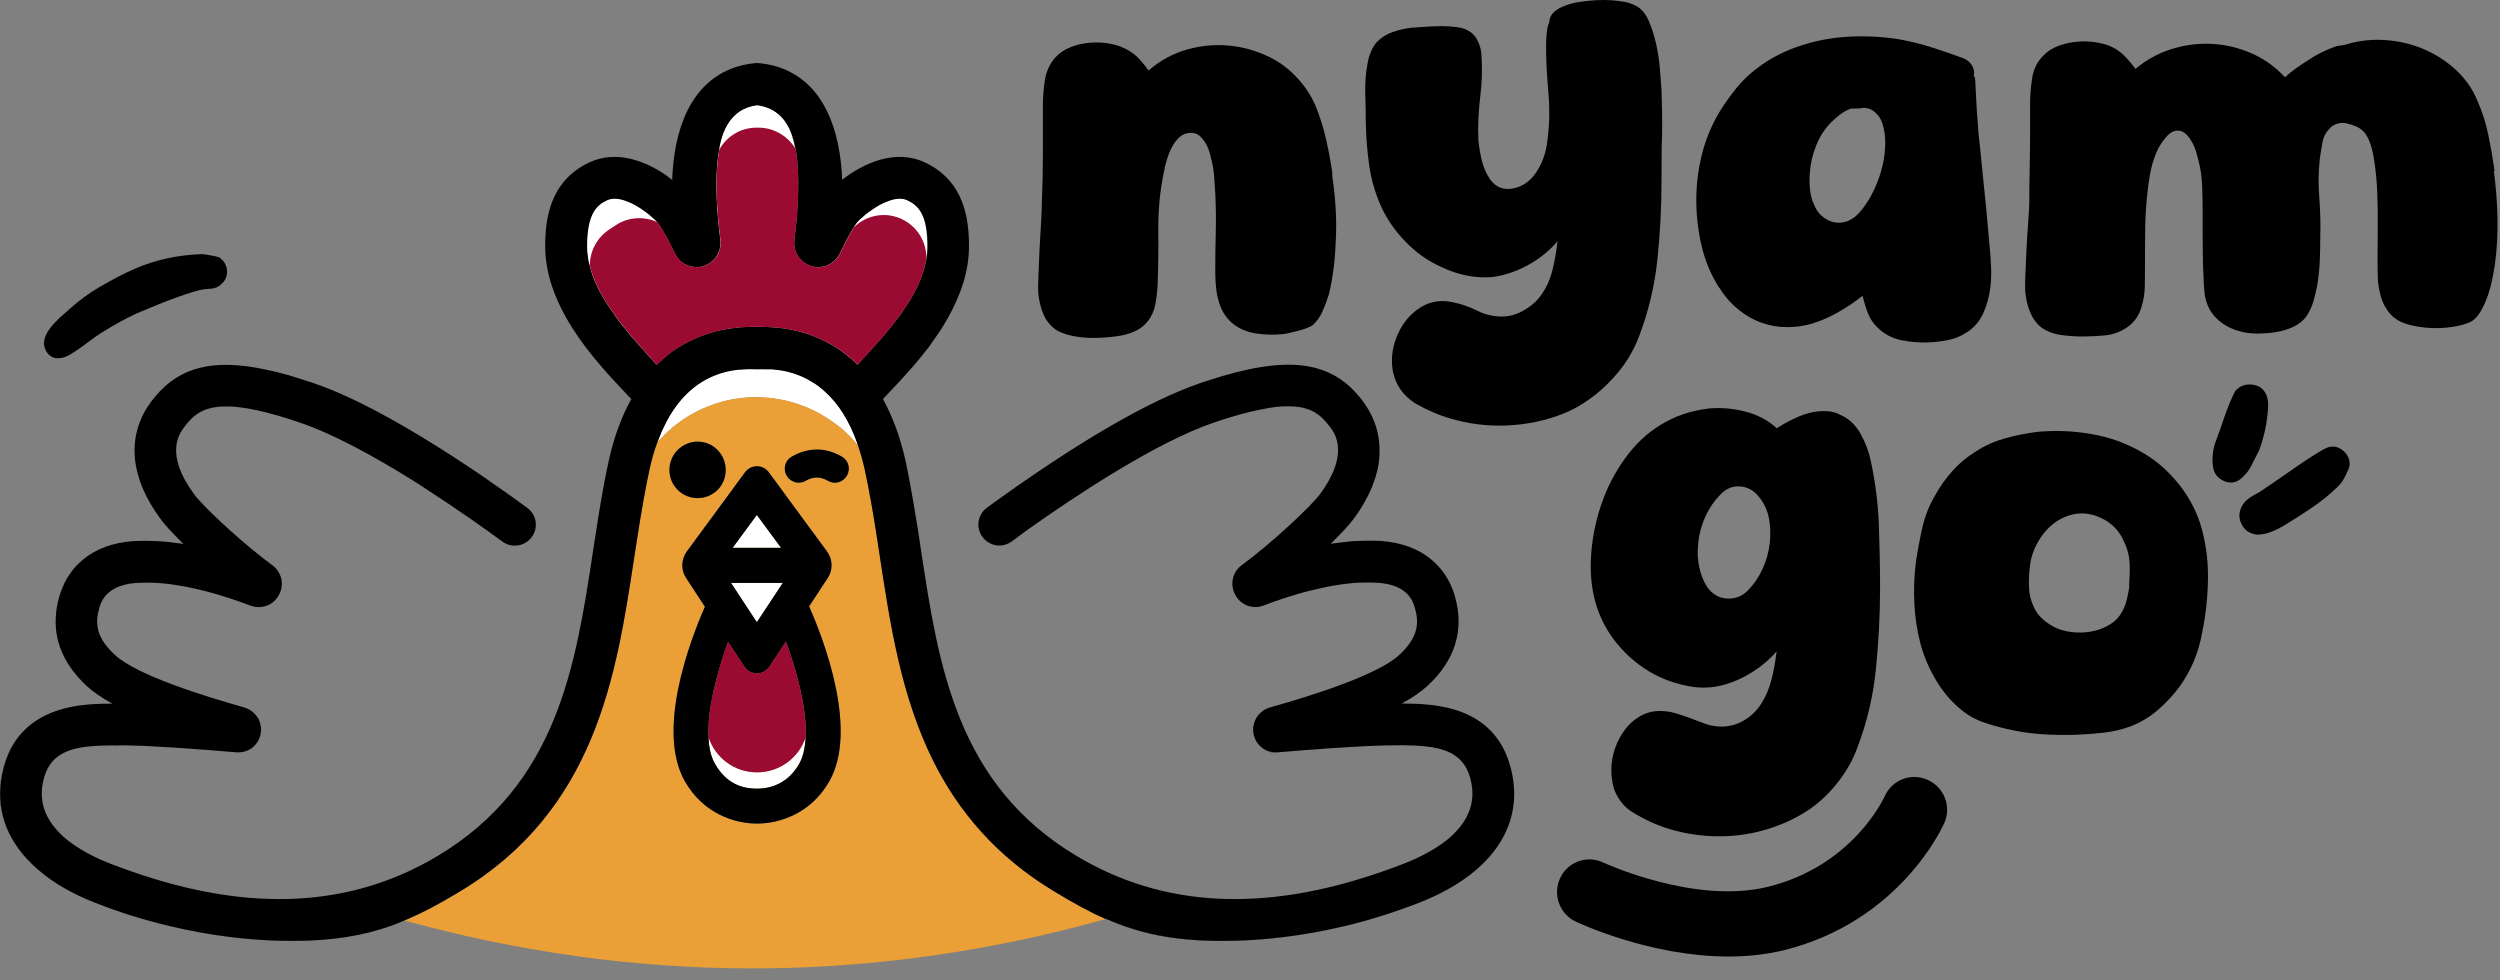
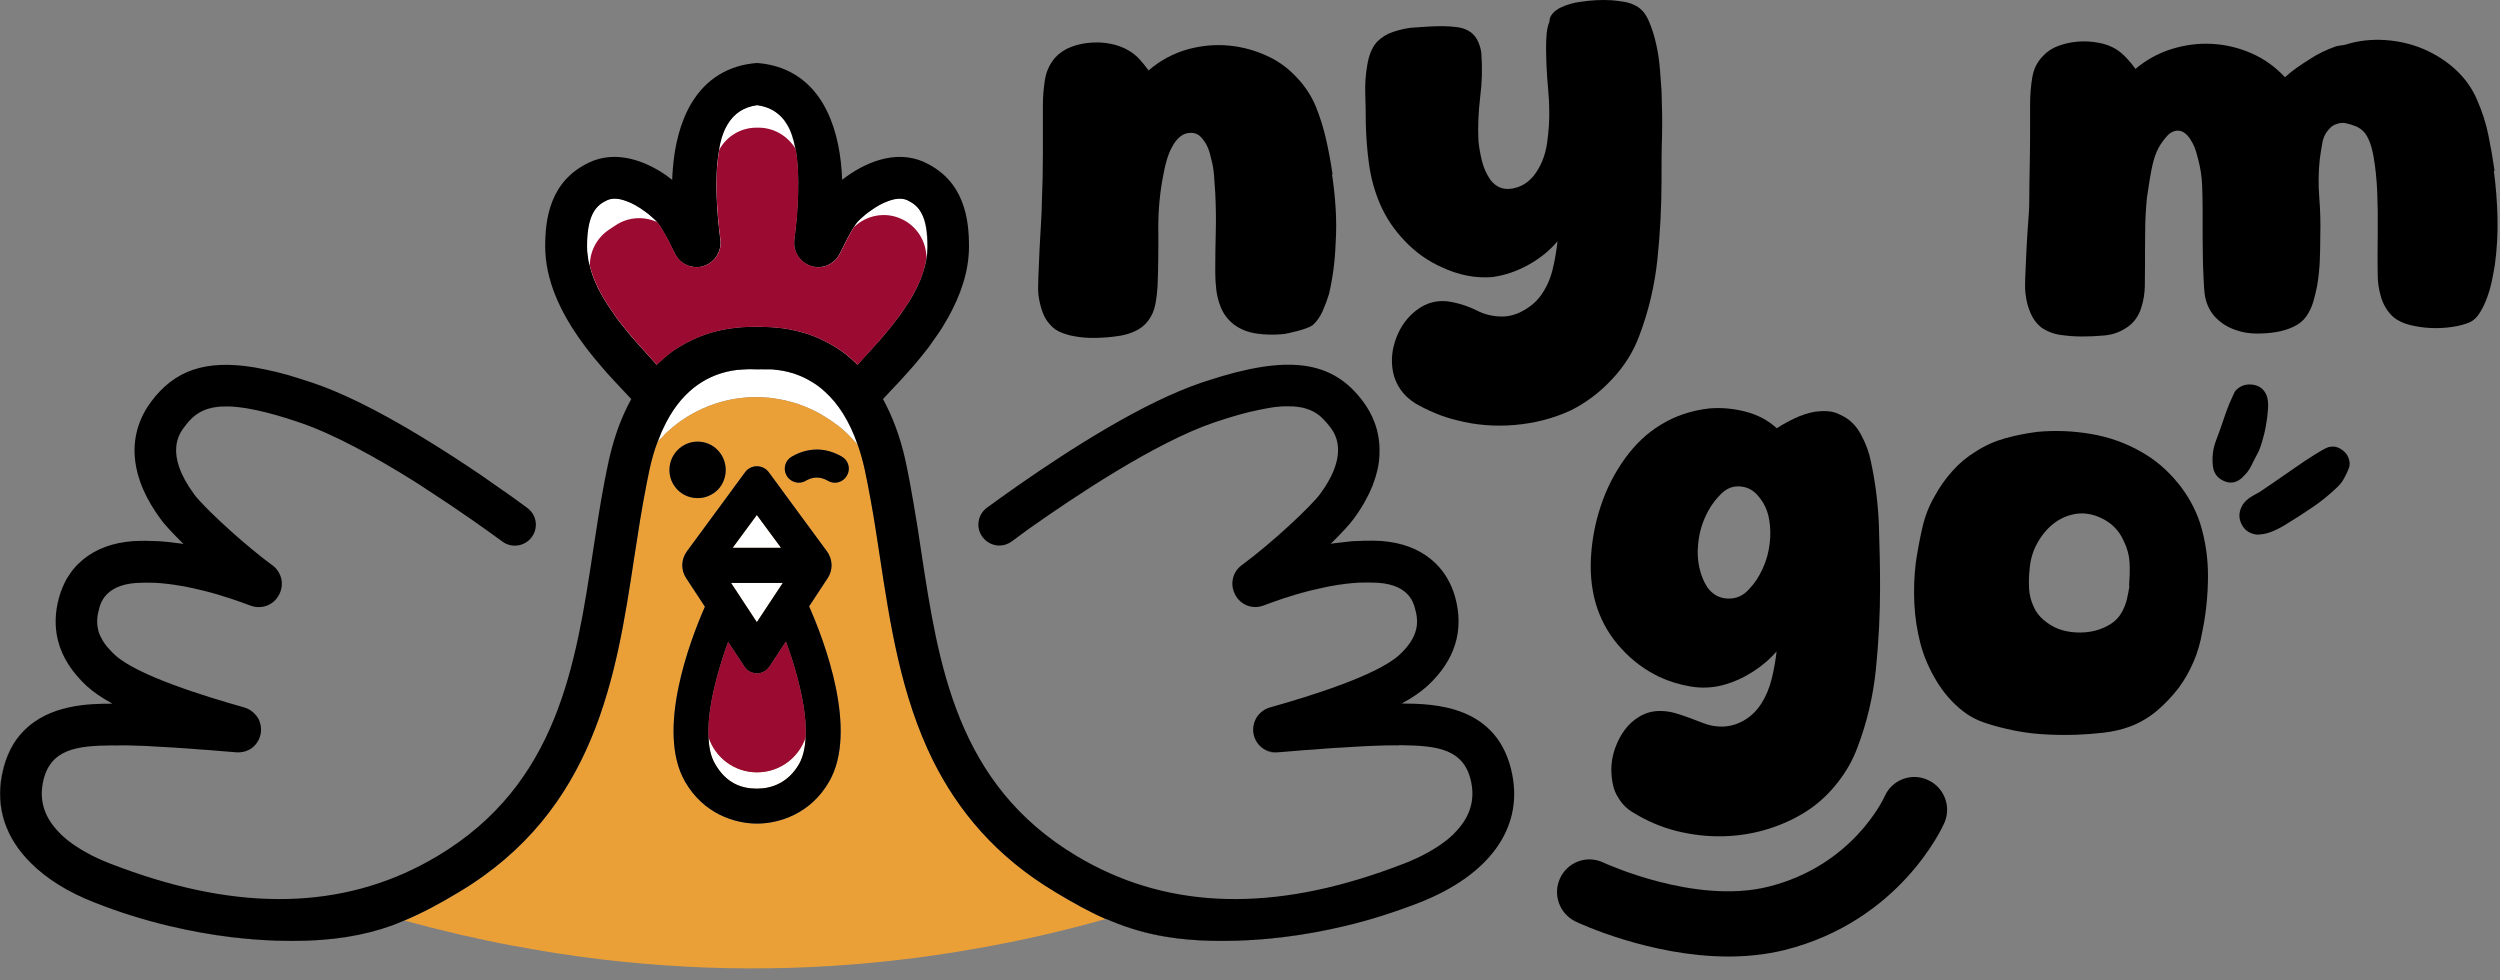
<svg xmlns="http://www.w3.org/2000/svg" fill="none" height="100%" overflow="visible" preserveAspectRatio="none" style="display: block;" viewBox="0 0 102 40" width="100%">
  <rect x="0" y="0" width="102" height="40" fill="#808080" stroke="none" />
  <g id="positiu">
    <g id="text">
      <g id="Group">
        <path d="M34.995 18.161C34.748 17.856 34.466 17.579 34.155 17.338C34.155 17.338 34.153 17.338 34.148 17.338C34.014 17.232 33.865 17.133 33.717 17.041C33.696 17.019 33.668 17.005 33.647 16.998C33.498 16.899 33.343 16.814 33.181 16.736C33.124 16.707 33.075 16.686 33.018 16.665C32.934 16.622 32.849 16.594 32.764 16.558C32.595 16.488 32.418 16.431 32.235 16.388C32.086 16.346 31.938 16.31 31.783 16.289C31.634 16.261 31.493 16.239 31.345 16.225H31.303C31.154 16.211 30.999 16.204 30.851 16.204C30.745 16.204 30.639 16.204 30.533 16.211C30.357 16.225 30.187 16.239 30.018 16.268C29.989 16.268 29.954 16.282 29.926 16.282C29.665 16.331 29.403 16.395 29.156 16.48C28.443 16.721 27.787 17.104 27.236 17.615C27.158 17.686 27.081 17.757 27.024 17.834C26.953 17.891 26.897 17.948 26.841 18.012C26.876 17.927 26.904 17.834 26.939 17.757C26.975 17.672 27.01 17.586 27.045 17.508C27.758 15.963 28.782 15.389 29.615 15.176C29.658 15.162 29.7 15.155 29.742 15.148C29.827 15.133 29.905 15.119 29.982 15.105C30.032 15.098 30.081 15.091 30.124 15.084C30.152 15.084 30.18 15.084 30.201 15.084C30.272 15.077 30.342 15.069 30.406 15.069C30.611 15.055 30.773 15.069 30.886 15.069C30.978 15.069 31.105 15.062 31.26 15.069C31.317 15.069 31.38 15.069 31.451 15.069H31.472C31.536 15.077 31.599 15.077 31.67 15.091C31.677 15.084 31.684 15.084 31.691 15.091C31.882 15.112 32.086 15.155 32.312 15.218C32.355 15.226 32.404 15.24 32.446 15.261C32.665 15.339 32.884 15.438 33.11 15.573C33.294 15.686 33.484 15.828 33.668 15.991C34.169 16.459 34.642 17.147 34.995 18.168V18.161Z" fill="white" id="Vector" />
        <path d="M37.826 10.213C37.826 10.156 37.84 10.107 37.84 10.05C37.84 9.447 37.763 9.05 37.629 8.774C37.466 8.419 37.233 8.277 37.014 8.171C36.788 8.065 36.513 8.1 36.231 8.207C35.984 8.292 35.736 8.433 35.518 8.597C35.369 8.696 35.235 8.809 35.122 8.916C35.066 8.965 35.016 9.015 34.974 9.064C34.932 9.114 34.882 9.178 34.833 9.263C34.833 9.263 34.828 9.268 34.819 9.277C34.649 9.547 34.437 9.972 34.254 10.348C34.233 10.39 34.204 10.433 34.183 10.468C34.155 10.511 34.12 10.553 34.091 10.582C33.993 10.688 33.865 10.773 33.731 10.83C33.618 10.872 33.498 10.894 33.371 10.894C33.308 10.894 33.244 10.894 33.181 10.879C33.117 10.865 33.054 10.844 32.997 10.823C32.771 10.723 32.588 10.546 32.489 10.334C32.411 10.171 32.383 9.979 32.404 9.788C32.439 9.504 32.475 9.164 32.51 8.781C32.51 8.667 32.524 8.554 32.531 8.441C32.574 7.788 32.581 7.065 32.503 6.42C32.439 5.895 32.319 5.427 32.115 5.087C32.044 4.967 31.966 4.86 31.875 4.775C31.613 4.499 31.288 4.35 30.886 4.293C30.357 4.364 29.954 4.612 29.672 5.087C29.552 5.286 29.453 5.541 29.389 5.817C29.368 5.91 29.347 6.009 29.333 6.108C29.114 7.299 29.262 8.88 29.382 9.788C29.389 9.83 29.389 9.873 29.389 9.915C29.389 10.305 29.149 10.667 28.782 10.823C28.719 10.844 28.662 10.865 28.599 10.879C28.521 10.894 28.443 10.894 28.373 10.886C28.33 10.886 28.288 10.886 28.246 10.872C28.168 10.858 28.09 10.844 28.02 10.809C27.892 10.759 27.78 10.674 27.688 10.575C27.631 10.504 27.575 10.426 27.532 10.341C27.441 10.156 27.342 9.958 27.243 9.773C27.186 9.66 27.13 9.561 27.074 9.469C26.975 9.291 26.883 9.15 26.812 9.064C26.805 9.064 26.805 9.057 26.805 9.057C26.763 9.008 26.713 8.958 26.657 8.908C26.544 8.802 26.41 8.689 26.262 8.589C26.043 8.426 25.796 8.285 25.549 8.2C25.266 8.093 24.991 8.058 24.765 8.164C24.369 8.348 23.946 8.667 23.946 10.043C23.946 10.171 23.953 10.305 23.974 10.433C23.988 10.568 24.017 10.695 24.052 10.823C24.052 10.823 24.052 10.828 24.052 10.837C24.073 10.915 24.094 10.986 24.115 11.064C24.151 11.177 24.186 11.291 24.235 11.397C24.264 11.482 24.299 11.56 24.341 11.638C24.362 11.695 24.391 11.752 24.419 11.808C24.602 12.163 24.821 12.51 25.069 12.843C25.069 12.843 25.069 12.843 25.069 12.857C25.203 13.042 25.344 13.226 25.485 13.396C25.633 13.581 25.782 13.758 25.93 13.928C26.226 14.268 26.523 14.58 26.784 14.878C26.989 14.68 27.208 14.488 27.441 14.318C27.518 14.261 27.596 14.205 27.681 14.155C28.069 13.914 28.464 13.737 28.839 13.616C29.665 13.347 30.406 13.325 30.879 13.325C30.964 13.325 31.063 13.325 31.161 13.332C31.267 13.332 31.373 13.332 31.493 13.347H31.5C31.613 13.347 31.74 13.368 31.867 13.382H31.875C32.002 13.396 32.136 13.418 32.27 13.446C32.482 13.489 32.708 13.545 32.934 13.616C33.308 13.737 33.696 13.914 34.084 14.155C34.162 14.205 34.247 14.261 34.324 14.318C34.557 14.488 34.776 14.68 34.981 14.878C35.059 14.793 35.136 14.701 35.221 14.609C35.426 14.389 35.638 14.162 35.842 13.921C35.962 13.779 36.082 13.637 36.202 13.496C36.315 13.361 36.428 13.219 36.534 13.077C36.548 13.056 36.57 13.035 36.584 13.014C36.697 12.872 36.795 12.73 36.887 12.588C37.156 12.205 37.382 11.808 37.544 11.397C37.579 11.298 37.607 11.206 37.643 11.113C37.727 10.879 37.777 10.631 37.805 10.39C37.812 10.326 37.819 10.27 37.819 10.206L37.826 10.213ZM27.017 12.581C26.459 11.922 25.93 11.198 25.732 10.553C25.803 10.688 25.887 10.865 26 11.092C26.29 11.681 26.784 12.141 27.37 12.39C27.25 12.446 27.137 12.51 27.017 12.581ZM30.893 11.624C30.759 11.624 30.618 11.624 30.47 11.624C30.646 11.411 30.787 11.177 30.893 10.922C30.992 11.177 31.14 11.411 31.317 11.624C31.161 11.624 31.02 11.624 30.893 11.624ZM34.762 12.581C34.649 12.51 34.529 12.446 34.416 12.39C35.002 12.141 35.489 11.681 35.779 11.092C35.892 10.865 35.984 10.688 36.054 10.553C35.856 11.198 35.327 11.922 34.762 12.581Z" fill="white" id="Vector_2" />
      </g>
      <g id="Group_2">
        <path d="M54.368 7.115C54.298 6.633 54.213 6.165 54.107 5.697C54.001 5.229 53.86 4.775 53.676 4.321C53.493 3.896 53.239 3.506 52.907 3.159C52.575 2.804 52.208 2.528 51.798 2.329C51.276 2.074 50.732 1.918 50.154 1.861C49.575 1.805 49.017 1.861 48.466 2.01C47.859 2.18 47.329 2.471 46.863 2.875C46.75 2.719 46.63 2.57 46.503 2.428C46.376 2.287 46.228 2.166 46.059 2.067C45.847 1.939 45.607 1.847 45.331 1.79C45.056 1.734 44.781 1.719 44.498 1.741C44.216 1.762 43.947 1.819 43.693 1.918C43.439 2.017 43.227 2.159 43.058 2.343C42.832 2.599 42.691 2.903 42.634 3.251C42.578 3.605 42.55 3.953 42.55 4.286V6.285C42.55 6.945 42.535 7.611 42.507 8.285C42.507 8.412 42.5 8.653 42.479 9.008C42.458 9.362 42.437 9.738 42.415 10.142C42.394 10.546 42.38 10.929 42.366 11.284C42.352 11.645 42.352 11.886 42.366 12.014C42.394 12.241 42.444 12.468 42.521 12.694C42.599 12.921 42.712 13.113 42.867 13.269C42.98 13.396 43.121 13.496 43.298 13.566C43.474 13.637 43.644 13.687 43.813 13.715C44.11 13.772 44.406 13.793 44.71 13.786C45.014 13.779 45.303 13.758 45.586 13.715C45.825 13.687 46.059 13.623 46.284 13.524C46.51 13.425 46.694 13.283 46.835 13.099C46.99 12.9 47.089 12.673 47.139 12.411C47.188 12.149 47.216 11.9 47.23 11.659C47.259 10.894 47.266 10.128 47.259 9.362C47.252 8.597 47.322 7.824 47.478 7.065C47.506 6.895 47.548 6.718 47.605 6.526C47.661 6.335 47.732 6.158 47.824 5.987C47.915 5.817 48.021 5.683 48.148 5.576C48.275 5.47 48.424 5.42 48.593 5.42C48.748 5.42 48.876 5.47 48.974 5.569C49.087 5.683 49.179 5.81 49.25 5.959C49.32 6.108 49.37 6.257 49.398 6.413C49.469 6.654 49.511 6.895 49.532 7.143C49.553 7.391 49.568 7.632 49.582 7.873C49.61 8.412 49.617 8.944 49.603 9.483C49.589 10.022 49.582 10.553 49.582 11.092C49.582 11.333 49.596 11.574 49.624 11.815C49.652 12.056 49.709 12.283 49.793 12.496C49.906 12.794 50.09 13.042 50.344 13.24C50.612 13.439 50.923 13.559 51.269 13.609C51.622 13.659 51.961 13.666 52.279 13.637C52.349 13.637 52.441 13.623 52.561 13.595C52.681 13.566 52.808 13.538 52.942 13.503C53.076 13.467 53.196 13.432 53.309 13.389C53.422 13.347 53.507 13.304 53.563 13.262C53.733 13.106 53.867 12.914 53.966 12.687C54.065 12.46 54.15 12.234 54.22 12.007C54.376 11.354 54.467 10.66 54.495 9.908C54.524 9.44 54.524 8.979 54.495 8.511C54.467 8.044 54.418 7.583 54.347 7.115H54.368Z" fill="black" id="Vector_3" />
        <path d="M65.771 15.474C66.272 14.942 66.639 14.354 66.879 13.708C67.26 12.709 67.507 11.666 67.621 10.596C67.733 9.525 67.79 8.448 67.79 7.377C67.79 6.753 67.79 6.143 67.811 5.534C67.825 4.924 67.811 4.314 67.79 3.69C67.776 3.464 67.755 3.18 67.726 2.833C67.698 2.485 67.649 2.138 67.571 1.797C67.493 1.45 67.394 1.131 67.267 0.847C67.14 0.557 66.971 0.358 66.759 0.245C66.604 0.16 66.441 0.103 66.272 0.075C66.103 0.046 65.933 0.025 65.764 0.011C65.326 -0.018 64.902 0.011 64.479 0.075C64.352 0.089 64.217 0.117 64.069 0.16C63.921 0.202 63.787 0.252 63.66 0.316C63.533 0.379 63.427 0.457 63.342 0.557C63.257 0.656 63.215 0.769 63.215 0.897C63.144 1.039 63.102 1.273 63.088 1.599C63.074 1.925 63.081 2.265 63.095 2.627C63.109 2.989 63.137 3.336 63.166 3.662C63.194 3.995 63.208 4.243 63.208 4.414C63.222 4.896 63.187 5.378 63.116 5.874C63.038 6.37 62.862 6.803 62.58 7.164C62.339 7.462 62.043 7.639 61.683 7.696C61.323 7.753 61.033 7.632 60.807 7.335C60.652 7.108 60.539 6.86 60.468 6.583C60.398 6.307 60.348 6.03 60.32 5.746C60.292 5.151 60.32 4.562 60.391 3.967C60.468 3.371 60.483 2.783 60.44 2.187C60.426 2.031 60.384 1.875 60.313 1.712C60.242 1.549 60.144 1.422 60.017 1.322C59.861 1.209 59.678 1.138 59.466 1.11C59.254 1.081 59.049 1.067 58.852 1.067C58.64 1.067 58.428 1.074 58.216 1.088C58.004 1.103 57.793 1.117 57.581 1.131C57.341 1.159 57.094 1.216 56.84 1.301C56.585 1.386 56.367 1.521 56.183 1.705C56.07 1.833 55.985 1.975 55.922 2.138C55.858 2.301 55.816 2.464 55.788 2.634C55.717 3.031 55.689 3.428 55.703 3.832C55.717 4.236 55.724 4.633 55.724 5.03C55.738 5.598 55.781 6.158 55.858 6.711C55.936 7.271 56.084 7.81 56.31 8.334C56.55 8.887 56.889 9.391 57.334 9.851C57.779 10.312 58.273 10.66 58.823 10.901C59.148 11.057 59.487 11.17 59.833 11.241C60.186 11.312 60.539 11.333 60.885 11.305C61.393 11.234 61.88 11.071 62.353 10.809C62.827 10.546 63.222 10.227 63.547 9.844C63.504 10.227 63.441 10.61 63.349 10.986C63.257 11.369 63.102 11.723 62.876 12.042C62.706 12.283 62.474 12.489 62.177 12.659C61.88 12.829 61.584 12.914 61.294 12.914C60.927 12.914 60.581 12.836 60.264 12.673C59.939 12.51 59.6 12.397 59.254 12.326C58.703 12.212 58.216 12.326 57.779 12.666C57.411 12.95 57.143 13.325 56.967 13.786C56.79 14.254 56.748 14.708 56.832 15.162C56.945 15.715 57.249 16.14 57.736 16.452C58.004 16.608 58.28 16.743 58.569 16.863C58.859 16.984 59.148 17.076 59.445 17.147C60.207 17.345 60.991 17.409 61.81 17.338C62.622 17.267 63.384 17.069 64.09 16.743C64.712 16.431 65.269 16.012 65.764 15.481L65.771 15.474Z" fill="black" id="Vector_4" />
-         <path d="M70.148 11.737C70.346 12.063 70.593 12.354 70.896 12.602C71.2 12.857 71.532 13.049 71.899 13.177C72.224 13.29 72.563 13.347 72.923 13.347C73.283 13.347 73.622 13.297 73.946 13.198C74.314 13.084 74.667 12.928 75.013 12.73C75.359 12.531 75.683 12.312 75.994 12.07C76.05 12.312 76.121 12.546 76.213 12.78C76.305 13.014 76.432 13.205 76.601 13.361C76.869 13.63 77.194 13.8 77.568 13.878C77.95 13.956 78.324 13.985 78.684 13.971C78.952 13.956 79.213 13.928 79.468 13.878C79.722 13.829 79.962 13.737 80.188 13.595C80.527 13.396 80.774 13.113 80.929 12.751C81.07 12.425 81.162 12.092 81.204 11.744C81.247 11.397 81.254 11.057 81.225 10.716C81.225 10.603 81.211 10.412 81.183 10.135C81.155 9.859 81.127 9.547 81.099 9.192C81.07 8.838 81.035 8.469 80.993 8.072C80.95 7.675 80.915 7.306 80.88 6.959C80.844 6.611 80.816 6.299 80.788 6.03C80.76 5.754 80.738 5.562 80.724 5.449C80.668 4.768 80.625 4.102 80.597 3.435C80.597 3.322 80.59 3.237 80.576 3.18C80.576 3.152 80.569 3.137 80.555 3.13C80.541 3.13 80.534 3.109 80.534 3.081C80.562 2.925 80.534 2.783 80.442 2.648C80.35 2.513 80.23 2.421 80.075 2.365C79.651 2.209 79.235 2.067 78.811 1.932C78.387 1.797 77.957 1.691 77.505 1.606C76.799 1.493 76.093 1.457 75.373 1.5C74.653 1.542 73.961 1.684 73.283 1.925C73 2.024 72.725 2.145 72.464 2.287C72.195 2.428 71.941 2.591 71.701 2.776C71.376 3.017 71.094 3.286 70.847 3.591C70.6 3.896 70.374 4.215 70.162 4.555C69.837 5.094 69.597 5.668 69.442 6.285C69.287 6.902 69.209 7.526 69.209 8.157C69.209 8.788 69.28 9.419 69.428 10.043C69.576 10.667 69.816 11.234 70.155 11.759L70.148 11.737ZM74.102 5.931C74.25 5.562 74.455 5.243 74.723 4.981C74.836 4.867 74.956 4.761 75.09 4.662C75.224 4.562 75.365 4.484 75.521 4.428H75.69C75.789 4.428 75.881 4.428 75.973 4.406C76.064 4.392 76.149 4.406 76.234 4.428C76.361 4.47 76.474 4.541 76.573 4.648C76.672 4.754 76.742 4.867 76.785 4.995C76.855 5.193 76.898 5.406 76.912 5.633C76.926 5.86 76.912 6.08 76.891 6.292C76.806 6.945 76.594 7.554 76.255 8.136C76.142 8.32 76.022 8.49 75.888 8.646C75.754 8.802 75.599 8.923 75.415 9.008C75.133 9.121 74.857 9.114 74.596 8.986C74.328 8.859 74.137 8.653 74.024 8.37C73.925 8.171 73.869 7.958 73.848 7.732C73.826 7.505 73.819 7.278 73.841 7.051C73.869 6.668 73.954 6.292 74.102 5.931Z" fill="black" id="Vector_5" />
-         <path d="M101.778 6.966C101.707 6.47 101.623 5.987 101.524 5.505C101.425 5.023 101.277 4.562 101.079 4.109C100.881 3.627 100.585 3.208 100.196 2.847C99.801 2.485 99.356 2.202 98.869 1.996C98.375 1.79 97.859 1.67 97.309 1.634C96.758 1.599 96.236 1.656 95.727 1.812C95.699 1.826 95.628 1.84 95.508 1.854C95.388 1.868 95.318 1.883 95.29 1.897C95.092 1.968 94.908 2.046 94.732 2.131C94.555 2.216 94.386 2.315 94.216 2.428C94.033 2.542 93.863 2.655 93.701 2.769C93.539 2.882 93.383 3.01 93.228 3.152C92.833 2.726 92.374 2.4 91.858 2.173C91.336 1.946 90.799 1.819 90.241 1.79C89.684 1.762 89.14 1.833 88.596 2.003C88.053 2.173 87.566 2.443 87.128 2.811C87.015 2.655 86.895 2.506 86.761 2.365C86.627 2.223 86.485 2.102 86.33 2.003C86.118 1.875 85.878 1.79 85.603 1.741C85.328 1.691 85.052 1.677 84.784 1.698C84.508 1.719 84.247 1.776 83.993 1.868C83.739 1.96 83.527 2.095 83.358 2.28C83.118 2.521 82.969 2.818 82.913 3.18C82.856 3.542 82.828 3.889 82.828 4.229V5.016C82.828 5.413 82.828 5.832 82.821 6.278C82.814 6.725 82.807 7.143 82.8 7.54C82.793 7.937 82.793 8.2 82.793 8.327C82.793 8.455 82.779 8.696 82.751 9.057C82.722 9.419 82.701 9.795 82.68 10.192C82.659 10.589 82.645 10.964 82.63 11.326C82.616 11.688 82.624 11.929 82.652 12.056C82.68 12.297 82.743 12.531 82.842 12.765C82.941 12.999 83.082 13.191 83.266 13.347C83.506 13.517 83.774 13.623 84.078 13.666C84.382 13.708 84.671 13.729 84.953 13.729C85.25 13.729 85.553 13.715 85.857 13.687C86.168 13.659 86.45 13.566 86.697 13.411C87.036 13.212 87.262 12.914 87.375 12.517C87.46 12.248 87.502 11.964 87.509 11.674C87.509 11.376 87.516 11.085 87.516 10.809C87.516 10.355 87.516 9.901 87.523 9.44C87.523 8.979 87.552 8.526 87.594 8.072C87.622 7.746 87.665 7.427 87.721 7.108C87.777 6.789 87.869 6.484 87.996 6.186C88.081 5.987 88.208 5.789 88.385 5.583C88.561 5.378 88.752 5.3 88.963 5.342C89.062 5.371 89.154 5.427 89.239 5.52C89.324 5.612 89.394 5.718 89.458 5.839C89.521 5.959 89.571 6.08 89.606 6.207C89.641 6.335 89.67 6.448 89.698 6.548C89.782 6.874 89.832 7.207 89.846 7.554C89.86 7.902 89.867 8.235 89.867 8.561V9.22C89.867 9.547 89.867 9.894 89.874 10.255C89.874 10.624 89.888 10.972 89.903 11.291C89.917 11.617 89.931 11.837 89.945 11.95C89.987 12.319 90.121 12.638 90.347 12.9C90.602 13.184 90.926 13.382 91.315 13.496C91.526 13.566 91.766 13.602 92.042 13.609C92.317 13.609 92.585 13.595 92.847 13.552C93.108 13.51 93.348 13.439 93.574 13.332C93.8 13.226 93.976 13.084 94.103 12.9C94.231 12.716 94.322 12.517 94.386 12.297C94.449 12.078 94.499 11.865 94.541 11.652C94.598 11.312 94.633 10.972 94.647 10.638C94.661 10.298 94.668 9.958 94.668 9.625C94.682 9.1 94.668 8.582 94.626 8.058C94.584 7.533 94.591 7.016 94.647 6.491C94.675 6.278 94.711 6.058 94.753 5.824C94.795 5.59 94.894 5.399 95.049 5.243C95.12 5.158 95.219 5.094 95.353 5.052C95.487 5.009 95.607 5.002 95.72 5.03C95.861 5.059 95.996 5.101 96.13 5.158C96.264 5.215 96.377 5.3 96.476 5.413C96.645 5.626 96.765 5.952 96.843 6.399C96.92 6.845 96.97 7.327 96.991 7.838C97.012 8.355 97.019 8.852 97.012 9.334C97.005 9.816 97.005 10.185 97.005 10.454C97.005 10.723 97.005 10.993 97.012 11.255C97.012 11.525 97.055 11.787 97.125 12.042C97.168 12.212 97.231 12.375 97.323 12.531C97.415 12.687 97.52 12.822 97.648 12.935C97.817 13.077 98.036 13.184 98.311 13.255C98.587 13.325 98.869 13.368 99.166 13.382C99.462 13.396 99.752 13.382 100.041 13.34C100.331 13.297 100.571 13.233 100.768 13.148C100.924 13.077 101.058 12.95 101.178 12.758C101.298 12.567 101.397 12.354 101.481 12.12C101.566 11.886 101.63 11.652 101.679 11.411C101.728 11.17 101.764 10.964 101.792 10.794C101.877 10.156 101.912 9.525 101.898 8.887C101.884 8.249 101.834 7.618 101.75 6.98L101.778 6.966Z" fill="black" id="Vector_6" />
+         <path d="M101.778 6.966C101.707 6.47 101.623 5.987 101.524 5.505C101.425 5.023 101.277 4.562 101.079 4.109C100.881 3.627 100.585 3.208 100.196 2.847C99.801 2.485 99.356 2.202 98.869 1.996C98.375 1.79 97.859 1.67 97.309 1.634C96.758 1.599 96.236 1.656 95.727 1.812C95.699 1.826 95.628 1.84 95.508 1.854C95.388 1.868 95.318 1.883 95.29 1.897C95.092 1.968 94.908 2.046 94.732 2.131C94.555 2.216 94.386 2.315 94.216 2.428C94.033 2.542 93.863 2.655 93.701 2.769C93.539 2.882 93.383 3.01 93.228 3.152C92.833 2.726 92.374 2.4 91.858 2.173C91.336 1.946 90.799 1.819 90.241 1.79C89.684 1.762 89.14 1.833 88.596 2.003C88.053 2.173 87.566 2.443 87.128 2.811C87.015 2.655 86.895 2.506 86.761 2.365C86.627 2.223 86.485 2.102 86.33 2.003C86.118 1.875 85.878 1.79 85.603 1.741C85.328 1.691 85.052 1.677 84.784 1.698C84.508 1.719 84.247 1.776 83.993 1.868C83.739 1.96 83.527 2.095 83.358 2.28C83.118 2.521 82.969 2.818 82.913 3.18C82.856 3.542 82.828 3.889 82.828 4.229V5.016C82.828 5.413 82.828 5.832 82.821 6.278C82.814 6.725 82.807 7.143 82.8 7.54C82.793 7.937 82.793 8.2 82.793 8.327C82.793 8.455 82.779 8.696 82.751 9.057C82.722 9.419 82.701 9.795 82.68 10.192C82.659 10.589 82.645 10.964 82.63 11.326C82.616 11.688 82.624 11.929 82.652 12.056C82.68 12.297 82.743 12.531 82.842 12.765C82.941 12.999 83.082 13.191 83.266 13.347C83.506 13.517 83.774 13.623 84.078 13.666C84.382 13.708 84.671 13.729 84.953 13.729C85.25 13.729 85.553 13.715 85.857 13.687C86.168 13.659 86.45 13.566 86.697 13.411C87.036 13.212 87.262 12.914 87.375 12.517C87.46 12.248 87.502 11.964 87.509 11.674C87.509 11.376 87.516 11.085 87.516 10.809C87.516 10.355 87.516 9.901 87.523 9.44C87.523 8.979 87.552 8.526 87.594 8.072C87.777 6.789 87.869 6.484 87.996 6.186C88.081 5.987 88.208 5.789 88.385 5.583C88.561 5.378 88.752 5.3 88.963 5.342C89.062 5.371 89.154 5.427 89.239 5.52C89.324 5.612 89.394 5.718 89.458 5.839C89.521 5.959 89.571 6.08 89.606 6.207C89.641 6.335 89.67 6.448 89.698 6.548C89.782 6.874 89.832 7.207 89.846 7.554C89.86 7.902 89.867 8.235 89.867 8.561V9.22C89.867 9.547 89.867 9.894 89.874 10.255C89.874 10.624 89.888 10.972 89.903 11.291C89.917 11.617 89.931 11.837 89.945 11.95C89.987 12.319 90.121 12.638 90.347 12.9C90.602 13.184 90.926 13.382 91.315 13.496C91.526 13.566 91.766 13.602 92.042 13.609C92.317 13.609 92.585 13.595 92.847 13.552C93.108 13.51 93.348 13.439 93.574 13.332C93.8 13.226 93.976 13.084 94.103 12.9C94.231 12.716 94.322 12.517 94.386 12.297C94.449 12.078 94.499 11.865 94.541 11.652C94.598 11.312 94.633 10.972 94.647 10.638C94.661 10.298 94.668 9.958 94.668 9.625C94.682 9.1 94.668 8.582 94.626 8.058C94.584 7.533 94.591 7.016 94.647 6.491C94.675 6.278 94.711 6.058 94.753 5.824C94.795 5.59 94.894 5.399 95.049 5.243C95.12 5.158 95.219 5.094 95.353 5.052C95.487 5.009 95.607 5.002 95.72 5.03C95.861 5.059 95.996 5.101 96.13 5.158C96.264 5.215 96.377 5.3 96.476 5.413C96.645 5.626 96.765 5.952 96.843 6.399C96.92 6.845 96.97 7.327 96.991 7.838C97.012 8.355 97.019 8.852 97.012 9.334C97.005 9.816 97.005 10.185 97.005 10.454C97.005 10.723 97.005 10.993 97.012 11.255C97.012 11.525 97.055 11.787 97.125 12.042C97.168 12.212 97.231 12.375 97.323 12.531C97.415 12.687 97.52 12.822 97.648 12.935C97.817 13.077 98.036 13.184 98.311 13.255C98.587 13.325 98.869 13.368 99.166 13.382C99.462 13.396 99.752 13.382 100.041 13.34C100.331 13.297 100.571 13.233 100.768 13.148C100.924 13.077 101.058 12.95 101.178 12.758C101.298 12.567 101.397 12.354 101.481 12.12C101.566 11.886 101.63 11.652 101.679 11.411C101.728 11.17 101.764 10.964 101.792 10.794C101.877 10.156 101.912 9.525 101.898 8.887C101.884 8.249 101.834 7.618 101.75 6.98L101.778 6.966Z" fill="black" id="Vector_6" />
        <path d="M71.864 28.703C71.666 29.015 71.412 29.256 71.094 29.426C70.776 29.596 70.445 29.667 70.091 29.639C69.894 29.625 69.696 29.582 69.499 29.504C69.301 29.426 69.11 29.355 68.919 29.285C68.729 29.214 68.538 29.15 68.341 29.093C68.143 29.036 67.938 29.008 67.726 29.008C67.43 29.008 67.162 29.079 66.914 29.221C66.667 29.363 66.463 29.547 66.293 29.774C66.124 30.001 65.99 30.256 65.891 30.54C65.792 30.823 65.742 31.114 65.742 31.404C65.742 31.603 65.764 31.801 65.806 32.007C65.848 32.213 65.926 32.397 66.039 32.567C66.194 32.822 66.399 33.021 66.653 33.163C67.204 33.503 67.79 33.751 68.411 33.907C69.04 34.063 69.668 34.134 70.296 34.12C70.932 34.106 71.553 34.006 72.16 33.815C72.774 33.623 73.339 33.354 73.855 33C74.278 32.702 74.659 32.34 74.991 31.908C75.33 31.475 75.591 31.015 75.775 30.518C76.17 29.49 76.425 28.413 76.537 27.299C76.65 26.186 76.707 25.073 76.707 23.974C76.707 23.116 76.686 22.252 76.658 21.394C76.622 20.536 76.516 19.678 76.333 18.834C76.262 18.465 76.128 18.097 75.923 17.721C75.719 17.345 75.443 17.083 75.09 16.927C74.935 16.842 74.765 16.792 74.575 16.778C74.384 16.764 74.208 16.778 74.038 16.799C73.756 16.856 73.487 16.941 73.233 17.062C72.979 17.182 72.732 17.317 72.492 17.473C72.139 17.147 71.708 16.92 71.207 16.792C70.706 16.665 70.212 16.622 69.731 16.665C68.997 16.75 68.348 16.97 67.769 17.324C67.204 17.664 66.717 18.125 66.293 18.714C65.87 19.302 65.545 19.94 65.312 20.642C65.079 21.344 64.945 22.06 64.909 22.79C64.874 23.528 64.959 24.201 65.171 24.825C65.382 25.435 65.707 25.981 66.152 26.463C66.597 26.952 67.112 27.335 67.705 27.619C68.101 27.803 68.517 27.93 68.969 28.008C69.421 28.086 69.859 28.065 70.296 27.952C70.72 27.838 71.115 27.661 71.496 27.42C71.878 27.179 72.21 26.895 72.485 26.576C72.443 26.945 72.379 27.314 72.287 27.689C72.195 28.065 72.054 28.405 71.857 28.717L71.864 28.703ZM72.203 22.181C72.16 22.535 72.068 22.875 71.92 23.194C71.772 23.521 71.588 23.804 71.362 24.038C71.122 24.308 70.833 24.435 70.487 24.421C70.141 24.407 69.866 24.251 69.654 23.953C69.499 23.712 69.393 23.443 69.329 23.138C69.266 22.833 69.251 22.542 69.28 22.259C69.308 21.861 69.4 21.486 69.562 21.117C69.724 20.748 69.943 20.422 70.226 20.146C70.452 19.919 70.713 19.82 71.016 19.848C71.32 19.876 71.567 20.018 71.765 20.273C71.977 20.529 72.111 20.819 72.174 21.153C72.238 21.486 72.245 21.826 72.203 22.181Z" fill="black" id="Vector_7" />
        <path d="M78.641 31.816C77.978 31.518 77.194 31.816 76.898 32.482C76.848 32.596 75.584 35.318 72.153 36.176C69.153 36.927 65.446 35.205 65.411 35.19C64.747 34.878 63.963 35.162 63.653 35.828C63.342 36.495 63.624 37.282 64.288 37.601C64.436 37.672 67.338 39.026 70.522 39.026C71.278 39.026 72.047 38.948 72.803 38.764C77.533 37.58 79.263 33.73 79.333 33.567C79.623 32.9 79.319 32.12 78.656 31.823L78.641 31.816Z" fill="black" id="Vector_8" />
        <path d="M88.844 19.692C88.42 19.174 87.94 18.763 87.389 18.451C86.754 18.083 86.069 17.834 85.32 17.707C84.572 17.579 83.838 17.551 83.104 17.622C82.666 17.679 82.235 17.764 81.805 17.884C81.374 18.005 80.978 18.182 80.611 18.423C80.258 18.636 79.941 18.898 79.665 19.21C79.383 19.522 79.143 19.862 78.945 20.224C78.705 20.635 78.536 21.067 78.43 21.535C78.324 22.003 78.239 22.464 78.168 22.932C78.098 23.499 78.077 24.059 78.105 24.627C78.133 25.194 78.218 25.74 78.359 26.279C78.5 26.803 78.719 27.306 79.016 27.796C79.312 28.285 79.672 28.689 80.089 29.015C80.343 29.214 80.618 29.363 80.922 29.469C81.225 29.575 81.529 29.66 81.84 29.731C82.306 29.845 82.772 29.916 83.252 29.951C83.732 29.986 84.205 29.994 84.685 29.979C85.066 29.965 85.448 29.937 85.822 29.894C86.196 29.852 86.57 29.767 86.916 29.639C87.326 29.483 87.693 29.263 88.025 28.98C88.356 28.696 88.646 28.384 88.9 28.051C89.14 27.725 89.338 27.37 89.5 26.995C89.662 26.612 89.775 26.222 89.846 25.811C90.001 25.073 90.079 24.329 90.086 23.563C90.093 22.805 89.987 22.06 89.761 21.337C89.564 20.741 89.253 20.188 88.837 19.678L88.844 19.692ZM86.881 23.918C86.853 24.102 86.817 24.279 86.775 24.456C86.733 24.634 86.669 24.797 86.584 24.953C86.471 25.165 86.316 25.335 86.111 25.463C85.906 25.591 85.688 25.683 85.448 25.74C85.207 25.796 84.96 25.818 84.699 25.803C84.438 25.789 84.198 25.74 83.972 25.655C83.76 25.57 83.562 25.449 83.379 25.293C83.195 25.137 83.061 24.96 82.977 24.761C82.864 24.52 82.8 24.272 82.786 24.01C82.772 23.747 82.779 23.492 82.807 23.237C82.835 22.854 82.934 22.5 83.111 22.181C83.287 21.855 83.506 21.585 83.774 21.372C84.043 21.16 84.346 21.025 84.678 20.968C85.017 20.912 85.356 20.968 85.688 21.117C86.139 21.316 86.464 21.642 86.655 22.088C86.796 22.372 86.874 22.67 86.888 22.975C86.902 23.287 86.888 23.599 86.867 23.903L86.881 23.918Z" fill="black" id="Vector_9" />
        <path d="M91.512 19.458C91.279 19.692 91.018 19.749 90.743 19.628C90.467 19.508 90.312 19.302 90.284 18.997C90.249 18.657 90.284 18.317 90.411 17.983C90.538 17.65 90.658 17.31 90.771 16.97C90.785 16.934 90.806 16.87 90.842 16.771C90.877 16.672 90.919 16.573 90.962 16.459C91.011 16.353 91.053 16.253 91.096 16.161C91.138 16.069 91.166 16.005 91.195 15.956C91.385 15.743 91.618 15.658 91.901 15.693C92.183 15.729 92.374 15.878 92.48 16.14C92.529 16.275 92.55 16.445 92.536 16.672C92.522 16.892 92.494 17.126 92.451 17.36C92.409 17.601 92.353 17.82 92.289 18.033C92.225 18.246 92.162 18.416 92.091 18.536C91.999 18.707 91.915 18.87 91.837 19.033C91.759 19.189 91.646 19.331 91.512 19.451V19.458Z" fill="black" id="Vector_10" />
        <path d="M92.07 21.812C91.766 21.769 91.562 21.62 91.442 21.358C91.322 21.096 91.35 20.841 91.512 20.578C91.59 20.465 91.689 20.373 91.816 20.288C91.943 20.21 92.07 20.139 92.19 20.075C92.289 20.011 92.472 19.884 92.734 19.706C93.002 19.522 93.277 19.331 93.574 19.125C93.863 18.919 94.146 18.735 94.414 18.565C94.682 18.395 94.873 18.288 94.993 18.246C95.134 18.21 95.268 18.21 95.388 18.26C95.508 18.31 95.607 18.381 95.692 18.473C95.777 18.565 95.826 18.678 95.854 18.806C95.883 18.933 95.861 19.061 95.798 19.189C95.741 19.323 95.678 19.451 95.607 19.572C95.537 19.692 95.452 19.791 95.353 19.884C95.042 20.181 94.704 20.458 94.336 20.706C93.962 20.961 93.595 21.195 93.221 21.422C93.051 21.528 92.868 21.62 92.67 21.698C92.472 21.776 92.275 21.812 92.077 21.812H92.07Z" fill="black" id="Vector_11" />
      </g>
    </g>
    <g id="Group_3">
      <g id="Group_4">
-         <path d="M30.688 20.075H30.681H30.695H30.688ZM33.668 15.984C33.484 15.807 33.301 15.672 33.11 15.566C32.884 15.424 32.658 15.325 32.446 15.254C32.404 15.233 32.355 15.218 32.312 15.211C32.093 15.14 31.882 15.105 31.691 15.084C31.684 15.077 31.677 15.077 31.67 15.084C31.599 15.07 31.536 15.07 31.472 15.062H31.451C31.38 15.062 31.317 15.062 31.26 15.062C31.105 15.048 30.978 15.062 30.886 15.062C30.773 15.062 30.611 15.055 30.406 15.062C30.342 15.062 30.272 15.062 30.201 15.077C30.18 15.077 30.152 15.077 30.124 15.077C30.081 15.084 30.032 15.091 29.982 15.098C29.905 15.112 29.827 15.126 29.742 15.14C29.7 15.14 29.658 15.155 29.615 15.169C28.782 15.374 27.751 15.949 27.045 17.501C27.01 17.579 26.975 17.664 26.939 17.75C26.897 17.842 26.862 17.934 26.826 18.026C26.834 18.026 26.841 18.012 26.841 18.005C26.897 17.941 26.953 17.884 27.024 17.828C27.081 17.75 27.158 17.679 27.236 17.608C27.787 17.097 28.443 16.714 29.156 16.473C29.403 16.388 29.665 16.324 29.926 16.275C29.954 16.275 29.989 16.275 30.018 16.261C30.187 16.232 30.357 16.218 30.533 16.204C30.639 16.197 30.745 16.197 30.851 16.197C30.999 16.197 31.154 16.204 31.303 16.218H31.345C31.493 16.232 31.642 16.254 31.783 16.282C31.938 16.303 32.086 16.339 32.235 16.381C32.418 16.424 32.595 16.48 32.764 16.551C32.849 16.58 32.934 16.615 33.018 16.658C33.075 16.679 33.124 16.7 33.181 16.729C33.343 16.807 33.498 16.892 33.647 16.991C33.668 16.998 33.696 17.012 33.717 17.033C33.865 17.119 34.014 17.225 34.148 17.331C34.148 17.331 34.15 17.331 34.155 17.331C34.155 17.331 34.211 17.374 34.24 17.395C34.515 17.615 34.776 17.877 34.995 18.154C34.995 18.154 35 18.158 35.009 18.168C34.656 17.126 34.176 16.431 33.668 15.977V15.984Z" fill="white" id="Vector_12" />
        <path d="M30.688 20.075H30.681L30.695 20.082L30.688 20.075ZM30.886 31.511C29.968 31.511 29.185 30.915 28.909 30.079C28.923 30.511 29.008 30.887 29.177 31.171C29.629 31.957 30.251 32.177 30.886 32.177C31.458 32.177 32.15 31.957 32.602 31.171C32.764 30.887 32.849 30.511 32.87 30.079C32.595 30.915 31.811 31.511 30.886 31.511ZM30.879 21.011L29.891 22.351H31.867L30.879 21.011ZM29.827 23.783L30.879 25.385L31.938 23.783H29.827ZM30.886 31.511C29.968 31.511 29.185 30.915 28.909 30.079C28.923 30.511 29.008 30.887 29.177 31.171C29.629 31.957 30.251 32.177 30.886 32.177C31.458 32.177 32.15 31.957 32.602 31.171C32.764 30.887 32.849 30.511 32.87 30.079C32.595 30.915 31.811 31.511 30.886 31.511ZM29.827 23.783L30.879 25.385L31.938 23.783H29.827ZM30.879 21.011L29.891 22.351H31.867L30.879 21.011ZM30.688 20.075H30.681L30.695 20.082L30.688 20.075ZM30.688 20.075H30.681L30.695 20.082L30.688 20.075ZM30.879 21.011L29.891 22.351H31.867L30.879 21.011ZM29.827 23.783L30.879 25.385L31.938 23.783H29.827ZM30.886 31.511C29.968 31.511 29.185 30.915 28.909 30.079C28.923 30.511 29.008 30.887 29.177 31.171C29.629 31.957 30.251 32.177 30.886 32.177C31.458 32.177 32.15 31.957 32.602 31.171C32.764 30.887 32.849 30.511 32.87 30.079C32.595 30.915 31.811 31.511 30.886 31.511ZM30.886 31.511C29.968 31.511 29.185 30.915 28.909 30.079C28.923 30.511 29.008 30.887 29.177 31.171C29.629 31.957 30.251 32.177 30.886 32.177C31.458 32.177 32.15 31.957 32.602 31.171C32.764 30.887 32.849 30.511 32.87 30.079C32.595 30.915 31.811 31.511 30.886 31.511ZM29.827 23.783L30.879 25.385L31.938 23.783H29.827ZM30.879 21.011L29.891 22.351H31.867L30.879 21.011ZM30.688 20.075H30.681L30.695 20.082L30.688 20.075ZM30.688 20.075H30.681L30.695 20.082L30.688 20.075ZM30.879 21.011L29.891 22.351H31.867L30.879 21.011ZM29.827 23.783L30.879 25.385L31.938 23.783H29.827ZM30.886 31.511C29.968 31.511 29.185 30.915 28.909 30.079C28.923 30.511 29.008 30.887 29.177 31.171C29.629 31.957 30.251 32.177 30.886 32.177C31.458 32.177 32.15 31.957 32.602 31.171C32.764 30.887 32.849 30.511 32.87 30.079C32.595 30.915 31.811 31.511 30.886 31.511ZM30.886 31.511C29.968 31.511 29.185 30.915 28.909 30.079C28.923 30.511 29.008 30.887 29.177 31.171C29.629 31.957 30.251 32.177 30.886 32.177C31.458 32.177 32.15 31.957 32.602 31.171C32.764 30.887 32.849 30.511 32.87 30.079C32.595 30.915 31.811 31.511 30.886 31.511ZM29.827 23.783L30.879 25.385L31.938 23.783H29.827ZM30.879 21.011L29.891 22.351H31.867L30.879 21.011ZM30.688 20.075H30.681L30.695 20.082L30.688 20.075ZM30.688 20.075H30.681L30.695 20.082L30.688 20.075ZM30.879 21.011L29.891 22.351H31.867L30.879 21.011ZM29.827 23.783L30.879 25.385L31.938 23.783H29.827ZM30.886 31.511C29.968 31.511 29.185 30.915 28.909 30.079C28.923 30.511 29.008 30.887 29.177 31.171C29.629 31.957 30.251 32.177 30.886 32.177C31.458 32.177 32.15 31.957 32.602 31.171C32.764 30.887 32.849 30.511 32.87 30.079C32.595 30.915 31.811 31.511 30.886 31.511ZM30.886 31.511C29.968 31.511 29.185 30.915 28.909 30.079C28.923 30.511 29.008 30.887 29.177 31.171C29.629 31.957 30.251 32.177 30.886 32.177C31.458 32.177 32.15 31.957 32.602 31.171C32.764 30.887 32.849 30.511 32.87 30.079C32.595 30.915 31.811 31.511 30.886 31.511ZM31.938 23.783H29.827L30.879 25.385L31.938 23.783ZM30.879 21.011L29.891 22.351H31.867L30.879 21.011ZM30.688 20.075H30.681L30.695 20.082L30.688 20.075ZM30.886 31.511C29.968 31.511 29.185 30.915 28.909 30.079C28.923 30.511 29.008 30.887 29.177 31.171C29.629 31.957 30.251 32.177 30.886 32.177C31.458 32.177 32.15 31.957 32.602 31.171C32.764 30.887 32.849 30.511 32.87 30.079C32.595 30.915 31.811 31.511 30.886 31.511ZM31.938 23.783H29.827L30.879 25.385L31.938 23.783ZM30.879 21.011L29.891 22.351H31.867L30.879 21.011ZM30.688 20.075H30.681L30.695 20.082L30.688 20.075ZM30.688 20.075H30.681L30.695 20.082L30.688 20.075ZM30.879 21.011L29.891 22.351H31.867L30.879 21.011ZM29.827 23.783L30.879 25.385L31.938 23.783H29.827ZM30.886 31.511C29.968 31.511 29.185 30.915 28.909 30.079C28.923 30.511 29.008 30.887 29.177 31.171C29.629 31.957 30.251 32.177 30.886 32.177C31.458 32.177 32.15 31.957 32.602 31.171C32.764 30.887 32.849 30.511 32.87 30.079C32.595 30.915 31.811 31.511 30.886 31.511ZM30.886 31.511C29.968 31.511 29.185 30.915 28.909 30.079C28.923 30.511 29.008 30.887 29.177 31.171C29.629 31.957 30.251 32.177 30.886 32.177C31.458 32.177 32.15 31.957 32.602 31.171C32.764 30.887 32.849 30.511 32.87 30.079C32.595 30.915 31.811 31.511 30.886 31.511ZM29.827 23.783L30.879 25.385L31.938 23.783H29.827ZM30.879 21.011L29.891 22.351H31.867L30.879 21.011ZM30.688 20.075H30.681L30.695 20.082L30.688 20.075ZM30.688 20.075H30.681L30.695 20.082L30.688 20.075ZM30.879 21.011L29.891 22.351H31.867L30.879 21.011ZM29.827 23.783L30.879 25.385L31.938 23.783H29.827ZM30.886 31.511C29.968 31.511 29.185 30.915 28.909 30.079C28.923 30.511 29.008 30.887 29.177 31.171C29.629 31.957 30.251 32.177 30.886 32.177C31.458 32.177 32.15 31.957 32.602 31.171C32.764 30.887 32.849 30.511 32.87 30.079C32.595 30.915 31.811 31.511 30.886 31.511ZM30.886 31.511C29.968 31.511 29.185 30.915 28.909 30.079C28.923 30.511 29.008 30.887 29.177 31.171C29.629 31.957 30.251 32.177 30.886 32.177C31.458 32.177 32.15 31.957 32.602 31.171C32.764 30.887 32.849 30.511 32.87 30.079C32.595 30.915 31.811 31.511 30.886 31.511ZM29.827 23.783L30.879 25.385L31.938 23.783H29.827ZM30.879 21.011L29.891 22.351H31.867L30.879 21.011ZM30.688 20.075H30.681L30.695 20.082L30.688 20.075ZM30.688 20.075H30.681L30.695 20.082L30.688 20.075ZM30.879 21.011L29.891 22.351H31.867L30.879 21.011ZM29.827 23.783L30.879 25.385L31.938 23.783H29.827ZM30.886 31.511C29.968 31.511 29.185 30.915 28.909 30.079C28.923 30.511 29.008 30.887 29.177 31.171C29.629 31.957 30.251 32.177 30.886 32.177C31.458 32.177 32.15 31.957 32.602 31.171C32.764 30.887 32.849 30.511 32.87 30.079C32.595 30.915 31.811 31.511 30.886 31.511ZM30.886 31.511C29.968 31.511 29.185 30.915 28.909 30.079C28.923 30.511 29.008 30.887 29.177 31.171C29.629 31.957 30.251 32.177 30.886 32.177C31.458 32.177 32.15 31.957 32.602 31.171C32.764 30.887 32.849 30.511 32.87 30.079C32.595 30.915 31.811 31.511 30.886 31.511ZM29.827 23.783L30.879 25.385L31.938 23.783H29.827ZM30.879 21.011L29.891 22.351H31.867L30.879 21.011ZM30.688 20.075H30.681L30.695 20.082L30.688 20.075Z" fill="#EBA037" id="Vector_13" />
        <path d="M43.065 36.396C40.629 34.942 39.097 33.078 38.073 31.036C36.76 28.391 36.315 25.449 35.899 22.712C35.779 21.925 35.666 21.167 35.532 20.436C35.454 19.997 35.369 19.564 35.278 19.139C35.2 18.785 35.108 18.466 35.009 18.175C35.009 18.175 35.005 18.17 34.995 18.161C34.776 17.884 34.515 17.622 34.24 17.402C34.211 17.381 34.183 17.36 34.155 17.338C34.155 17.338 34.153 17.338 34.148 17.338C34.014 17.232 33.865 17.133 33.717 17.041C33.696 17.019 33.668 17.005 33.647 16.998C33.498 16.899 33.343 16.814 33.181 16.736C33.124 16.707 33.075 16.686 33.018 16.665C32.934 16.622 32.849 16.587 32.764 16.558C32.595 16.488 32.418 16.431 32.235 16.388C32.086 16.346 31.938 16.31 31.783 16.289C31.642 16.261 31.493 16.239 31.345 16.225H31.303C31.154 16.211 30.999 16.204 30.851 16.204C30.745 16.204 30.639 16.204 30.533 16.211C30.364 16.225 30.187 16.239 30.018 16.268C29.989 16.268 29.954 16.282 29.926 16.282C29.665 16.331 29.403 16.395 29.156 16.48C28.443 16.721 27.787 17.104 27.236 17.615C27.158 17.679 27.095 17.742 27.024 17.835C26.953 17.891 26.897 17.948 26.841 18.012C26.841 18.012 26.841 18.026 26.826 18.033C26.699 18.366 26.593 18.735 26.502 19.146C26.459 19.352 26.417 19.557 26.375 19.77C26.191 20.713 26.036 21.691 25.88 22.719C25.146 27.569 24.313 33.063 18.714 36.403C17.938 36.871 17.224 37.254 16.511 37.551C16.504 37.551 16.504 37.558 16.497 37.558C17.973 37.962 19.456 38.31 20.931 38.586H20.938C21.531 38.693 22.117 38.799 22.703 38.891H22.71C23.896 39.076 25.076 39.217 26.255 39.317C30.808 39.714 35.362 39.501 39.916 38.686C41.646 38.381 43.383 37.984 45.112 37.495C44.442 37.204 43.785 36.835 43.065 36.403V36.396ZM28.464 18.019C29.1 18.019 29.608 18.537 29.608 19.174C29.608 19.486 29.488 19.77 29.291 19.976C29.079 20.188 28.789 20.323 28.464 20.323C28.083 20.323 27.737 20.139 27.532 19.848C27.391 19.657 27.314 19.43 27.314 19.174C27.314 18.537 27.829 18.019 28.464 18.019ZM33.83 31.887C33.075 33.205 31.797 33.602 30.886 33.602C29.975 33.602 28.704 33.205 27.949 31.887C26.763 29.823 28.133 26.179 28.761 24.754L27.998 23.591C27.773 23.258 27.787 22.819 28.027 22.493L29.848 20.018L29.997 19.813L30.399 19.267C30.639 18.941 31.126 18.941 31.366 19.267L31.769 19.813L32.037 20.181L33.738 22.493C33.978 22.819 33.993 23.258 33.767 23.591L33.011 24.74C33.64 26.158 35.023 29.816 33.83 31.887ZM34.557 19.401C34.402 19.678 34.056 19.777 33.788 19.621C33.47 19.437 33.181 19.437 32.863 19.621C32.778 19.671 32.679 19.692 32.588 19.692C32.39 19.692 32.199 19.586 32.093 19.401C31.938 19.132 32.03 18.785 32.305 18.629C32.976 18.246 33.682 18.246 34.346 18.629C34.621 18.785 34.713 19.132 34.557 19.401Z" fill="#EBA037" id="Vector_14" />
        <path d="M32.87 30.079C32.849 30.511 32.764 30.887 32.602 31.171C32.15 31.957 31.458 32.177 30.886 32.177C30.251 32.177 29.629 31.957 29.177 31.171C29.008 30.887 28.923 30.511 28.909 30.079C29.185 30.915 29.968 31.511 30.886 31.511C31.804 31.511 32.595 30.915 32.87 30.079Z" fill="white" id="Vector_15" />
        <path d="M30.695 20.082H30.681L30.688 20.075L30.695 20.082Z" fill="white" id="Vector_16" />
        <path d="M31.867 22.351H29.891L30.879 21.011L31.867 22.351Z" fill="white" id="Vector_17" />
        <path d="M31.938 23.783L30.879 25.385L29.827 23.783H31.938Z" fill="white" id="Vector_18" />
        <path d="M26.805 9.065C26.269 8.816 25.619 8.845 25.104 9.192L24.835 9.369C24.334 9.703 24.052 10.256 24.052 10.83C24.017 10.702 23.988 10.575 23.974 10.44C23.953 10.312 23.946 10.178 23.946 10.05C23.946 8.675 24.369 8.356 24.765 8.171C24.991 8.065 25.266 8.1 25.549 8.207C25.796 8.292 26.043 8.441 26.262 8.597C26.41 8.703 26.544 8.809 26.657 8.916C26.713 8.965 26.763 9.015 26.805 9.065Z" fill="white" id="Vector_19" />
        <path d="M32.446 6.08C32.136 5.555 31.571 5.208 30.928 5.208H30.851C30.208 5.208 29.629 5.562 29.333 6.108C29.347 6.009 29.368 5.91 29.389 5.817C29.453 5.541 29.552 5.286 29.672 5.087C29.954 4.612 30.357 4.364 30.886 4.293C31.288 4.35 31.613 4.499 31.875 4.775C31.959 4.86 32.037 4.967 32.108 5.087C32.27 5.349 32.376 5.697 32.446 6.08Z" fill="white" id="Vector_20" />
        <path d="M37.777 10.603C37.777 10.603 37.777 10.553 37.777 10.525C37.777 9.859 37.396 9.228 36.767 8.937C36.104 8.625 35.334 8.774 34.826 9.263C34.875 9.178 34.925 9.114 34.967 9.065C35.009 9.015 35.059 8.965 35.115 8.916C35.228 8.809 35.362 8.703 35.511 8.597C35.729 8.441 35.977 8.292 36.224 8.207C36.506 8.1 36.781 8.065 37.007 8.171C37.226 8.278 37.459 8.419 37.621 8.774C37.749 9.05 37.826 9.447 37.826 10.05C37.826 10.234 37.812 10.419 37.77 10.603H37.777Z" fill="white" id="Vector_21" />
        <g id="Group_5">
          <path d="M57.08 30.405H56.875C56.67 30.405 56.423 30.412 56.148 30.426C56.522 30.412 56.846 30.405 57.08 30.412V30.405ZM55.145 23.797C55.145 23.797 55.089 23.797 55.06 23.804C55.089 23.804 55.117 23.804 55.145 23.797ZM55.06 23.804C54.976 23.811 54.898 23.826 54.806 23.832C54.898 23.818 54.983 23.811 55.06 23.804ZM55.145 23.797C55.526 23.762 55.802 23.769 55.964 23.769C55.915 23.762 55.872 23.762 55.809 23.762C55.646 23.762 55.413 23.776 55.145 23.797ZM54.157 23.946C53.931 23.988 53.698 24.038 53.436 24.109C53.698 24.045 53.938 23.996 54.157 23.946ZM54.312 23.91C54.263 23.918 54.206 23.932 54.15 23.939C54.199 23.932 54.255 23.918 54.312 23.91ZM54.305 17.473C54.305 17.473 54.277 17.423 54.263 17.409C54.171 17.296 54.079 17.182 53.98 17.09C54.079 17.189 54.171 17.296 54.255 17.409C54.27 17.423 54.284 17.445 54.305 17.473ZM53.401 16.721C53.401 16.721 53.458 16.743 53.486 16.757C53.458 16.743 53.429 16.736 53.401 16.721ZM53.486 16.757C53.535 16.778 53.578 16.799 53.627 16.828C53.585 16.799 53.535 16.785 53.486 16.757ZM53.218 16.658C53.281 16.672 53.345 16.693 53.401 16.721C53.345 16.7 53.281 16.679 53.218 16.658ZM53.168 16.651C53.168 16.651 53.203 16.651 53.218 16.665C53.203 16.665 53.182 16.658 53.168 16.651ZM53.627 16.821C53.698 16.863 53.761 16.899 53.825 16.948C53.761 16.906 53.698 16.863 53.627 16.821ZM52.321 16.587C52.321 16.587 52.25 16.587 52.215 16.587C52.25 16.587 52.286 16.587 52.321 16.587ZM53.168 16.651C52.992 16.608 52.794 16.58 52.554 16.58C52.483 16.58 52.399 16.594 52.321 16.594C52.66 16.573 52.935 16.594 53.168 16.651ZM51.876 16.636C51.721 16.658 51.551 16.686 51.375 16.729C51.558 16.686 51.721 16.665 51.876 16.636ZM53.436 24.102C53.112 24.18 52.752 24.286 52.37 24.414C52.759 24.286 53.112 24.187 53.436 24.102ZM52.046 30.703C52.046 30.703 52.102 30.703 52.13 30.703H52.053C51.834 30.703 51.622 30.625 51.46 30.49C51.622 30.632 51.827 30.71 52.046 30.71V30.703ZM45.127 37.48C45.127 37.48 45.12 37.48 45.112 37.487H45.12C46.489 38.09 47.88 38.388 49.864 38.388C51.495 38.388 53.189 38.182 54.891 37.771C53.196 38.175 51.502 38.381 49.864 38.381C47.88 38.381 46.489 38.076 45.127 37.48ZM37.65 11.12C37.734 10.887 37.784 10.638 37.812 10.397C37.805 10.468 37.798 10.532 37.777 10.603C37.749 10.773 37.706 10.95 37.65 11.12ZM37.629 8.774C37.756 9.05 37.833 9.447 37.833 10.05C37.833 10.107 37.833 10.156 37.826 10.213C37.826 10.156 37.84 10.107 37.84 10.05C37.84 9.447 37.763 9.05 37.629 8.774ZM37.551 11.404C37.382 11.808 37.156 12.212 36.894 12.595C37.163 12.212 37.389 11.815 37.551 11.404ZM35.228 14.616C35.433 14.396 35.645 14.169 35.849 13.928C35.722 14.063 35.602 14.205 35.482 14.332C35.398 14.431 35.313 14.524 35.228 14.616ZM35.518 8.597C35.736 8.441 35.984 8.292 36.231 8.207C35.984 8.292 35.736 8.434 35.518 8.597ZM33.181 10.88C33.244 10.894 33.308 10.901 33.371 10.901C33.498 10.901 33.618 10.88 33.731 10.83C33.618 10.872 33.498 10.894 33.371 10.894C33.308 10.894 33.244 10.894 33.181 10.88ZM32.531 8.441C32.574 7.788 32.581 7.065 32.503 6.42C32.574 7.065 32.566 7.781 32.531 8.441ZM31.875 4.775C31.959 4.86 32.037 4.967 32.108 5.087C32.27 5.349 32.376 5.697 32.446 6.08C32.468 6.193 32.489 6.307 32.503 6.42C32.439 5.895 32.319 5.427 32.115 5.087C32.044 4.967 31.966 4.86 31.875 4.775ZM32.397 9.788C32.376 9.979 32.397 10.163 32.489 10.334C32.411 10.171 32.383 9.979 32.404 9.788C32.439 9.504 32.475 9.164 32.51 8.781C32.475 9.157 32.432 9.504 32.397 9.788ZM28.366 10.894C28.323 10.894 28.281 10.894 28.238 10.88C28.281 10.887 28.323 10.894 28.366 10.894ZM28.408 10.894C28.471 10.894 28.535 10.894 28.599 10.88C28.521 10.894 28.443 10.894 28.373 10.887C28.387 10.887 28.401 10.887 28.408 10.887V10.894ZM28.238 10.88C28.161 10.865 28.083 10.851 28.013 10.816C28.083 10.844 28.161 10.865 28.238 10.88ZM27.243 9.781C27.335 9.965 27.434 10.163 27.525 10.348C27.568 10.433 27.624 10.511 27.688 10.582C27.631 10.511 27.575 10.433 27.532 10.348C27.441 10.163 27.342 9.965 27.243 9.781ZM27.448 6.938C27.434 7.065 27.427 7.2 27.419 7.327H27.427C27.434 7.193 27.441 7.065 27.448 6.93V6.938ZM26.262 8.597C26.043 8.434 25.796 8.292 25.549 8.207C25.796 8.292 26.043 8.441 26.262 8.597ZM25.753 16.282C25.654 16.459 25.563 16.643 25.478 16.835C25.57 16.643 25.662 16.459 25.76 16.282C25.499 16.005 25.153 15.644 24.772 15.226C25.146 15.644 25.499 16.005 25.753 16.282ZM24.659 19.671C24.723 19.366 24.779 19.061 24.85 18.763C25.005 18.047 25.217 17.409 25.478 16.835C25.217 17.409 25.005 18.047 24.843 18.763C24.779 19.061 24.715 19.366 24.659 19.671ZM6.895 37.771C8.59 38.182 10.284 38.388 11.915 38.388C13.546 38.388 14.838 38.175 16.003 37.75C14.838 38.168 13.588 38.381 11.922 38.381C10.256 38.381 8.59 38.175 6.895 37.771ZM10.037 30.646C10.143 30.61 10.235 30.554 10.32 30.49C10.242 30.561 10.143 30.61 10.037 30.646ZM10.037 30.646C9.981 30.667 9.917 30.667 9.854 30.674C9.917 30.667 9.981 30.66 10.037 30.646ZM9.727 30.695C9.776 30.695 9.811 30.681 9.861 30.674C9.79 30.681 9.727 30.703 9.649 30.695H9.727ZM9.684 16.608C9.741 16.608 9.804 16.622 9.868 16.629C9.804 16.622 9.748 16.615 9.684 16.608ZM9.868 16.629C10.051 16.658 10.249 16.686 10.468 16.736C10.249 16.686 10.058 16.658 9.868 16.629ZM9.359 16.587C9.317 16.587 9.268 16.58 9.225 16.58C9.006 16.58 8.83 16.608 8.668 16.636C8.865 16.594 9.091 16.58 9.359 16.587ZM8.547 16.658C8.491 16.672 8.435 16.693 8.385 16.707C8.435 16.686 8.491 16.672 8.547 16.658ZM8.66 16.636C8.625 16.643 8.583 16.651 8.547 16.665C8.583 16.658 8.625 16.651 8.66 16.636ZM8.152 16.821C8.082 16.863 8.011 16.906 7.954 16.948C8.018 16.899 8.082 16.856 8.152 16.821ZM8.385 16.714C8.35 16.729 8.307 16.743 8.272 16.764C8.307 16.75 8.343 16.736 8.385 16.714ZM8.279 16.757C8.237 16.778 8.194 16.792 8.152 16.821C8.194 16.799 8.237 16.778 8.279 16.757ZM8.343 24.102C8.668 24.187 9.021 24.286 9.409 24.414C9.021 24.286 8.668 24.18 8.343 24.102ZM6.627 23.797C6.627 23.797 6.684 23.797 6.712 23.804C6.684 23.804 6.655 23.804 6.627 23.797ZM6.712 23.804C6.79 23.811 6.881 23.826 6.966 23.832C6.874 23.818 6.79 23.811 6.712 23.804ZM6.966 23.84C7.114 23.861 7.277 23.882 7.453 23.918C7.277 23.889 7.114 23.861 6.966 23.84ZM7.46 23.91C7.51 23.918 7.566 23.932 7.623 23.939C7.566 23.925 7.517 23.918 7.46 23.91ZM7.623 23.946C7.849 23.988 8.082 24.038 8.343 24.109C8.082 24.045 7.841 23.988 7.623 23.946ZM5.963 23.762C5.907 23.762 5.85 23.762 5.808 23.769C5.971 23.769 6.246 23.769 6.627 23.797C6.352 23.776 6.119 23.762 5.963 23.762ZM6.705 21.365C6.648 21.287 6.592 21.224 6.549 21.16C6.253 20.756 6.027 20.373 5.865 20.011C6.027 20.373 6.246 20.756 6.542 21.16C6.585 21.224 6.641 21.287 6.705 21.365ZM5.618 19.316C5.674 19.543 5.752 19.77 5.865 20.011C5.759 19.77 5.681 19.536 5.618 19.316ZM4.7 30.405H4.587L4.7 30.412C4.94 30.405 5.264 30.412 5.646 30.426C5.363 30.412 5.109 30.405 4.904 30.405H4.7ZM2.723 23.606C2.596 23.832 2.49 24.081 2.412 24.35C2.363 24.52 2.327 24.69 2.306 24.854C2.334 24.69 2.37 24.52 2.419 24.35C2.497 24.081 2.596 23.832 2.723 23.606ZM3.542 27.987C2.935 27.413 2.539 26.803 2.37 26.144C2.539 26.81 2.935 27.427 3.542 27.987ZM0.082 31.617C0.238 30.809 0.562 30.227 0.972 29.809C0.555 30.22 0.231 30.809 0.075 31.617C-0.186 32.964 0.238 34.205 1.261 35.205C0.245 34.198 -0.179 32.964 0.082 31.617Z" fill="black" id="Vector_22" />
          <path d="M61.704 31.617C61.146 28.746 58.492 28.717 57.214 28.703H57.192C57.637 28.462 57.969 28.228 58.237 27.987C59.367 26.945 59.748 25.718 59.367 24.35C59.212 23.804 58.943 23.35 58.583 22.996C58.096 22.514 57.44 22.209 56.649 22.103C56.451 22.074 56.246 22.06 56.035 22.06C55.844 22.06 55.562 22.06 55.166 22.081C54.983 22.103 54.778 22.124 54.545 22.152C54.46 22.159 54.375 22.174 54.291 22.188C54.721 21.769 55.06 21.401 55.237 21.16C55.463 20.855 55.646 20.557 55.788 20.273C55.837 20.188 55.879 20.096 55.914 20.011C55.971 19.891 56.02 19.777 56.056 19.657C56.098 19.543 56.133 19.43 56.162 19.316C56.225 19.097 56.261 18.884 56.275 18.678C56.282 18.622 56.282 18.565 56.282 18.515C56.324 17.551 55.95 16.835 55.618 16.388C54.361 14.694 52.554 14.453 49.25 15.537C49.207 15.552 49.165 15.566 49.115 15.58C49.073 15.594 49.031 15.608 48.989 15.623C48.431 15.814 47.831 16.069 47.209 16.367C44.541 17.657 41.589 19.749 40.269 20.713C39.881 20.997 39.803 21.543 40.093 21.918C40.262 22.138 40.516 22.259 40.777 22.259C40.947 22.259 41.123 22.202 41.272 22.096C41.37 22.025 41.476 21.947 41.589 21.862C41.702 21.776 41.829 21.691 41.956 21.592C43.799 20.288 47.132 18.054 49.532 17.239C50.259 16.991 50.867 16.821 51.375 16.721C51.848 16.615 52.229 16.573 52.554 16.573C53.154 16.573 53.535 16.721 53.825 16.948C53.881 16.991 53.931 17.041 53.98 17.09C54.079 17.182 54.171 17.296 54.262 17.409C54.277 17.423 54.291 17.445 54.305 17.473C54.34 17.515 54.375 17.572 54.411 17.636C54.63 18.033 54.834 18.827 53.867 20.146C53.507 20.642 51.897 22.152 50.662 23.06C50.295 23.329 50.175 23.818 50.379 24.23L50.393 24.258C50.605 24.683 51.106 24.875 51.551 24.705C51.841 24.598 52.109 24.499 52.37 24.414C52.752 24.286 53.112 24.18 53.436 24.102C54.63 23.797 55.406 23.762 55.816 23.762C55.879 23.762 55.922 23.762 55.971 23.769C57.44 23.769 57.658 24.556 57.729 24.811C57.884 25.357 57.913 25.967 57.087 26.725C56.176 27.562 53.415 28.413 51.806 28.866C51.65 28.909 51.523 28.994 51.417 29.093C51.34 29.164 51.283 29.242 51.234 29.334C51.142 29.512 51.106 29.717 51.142 29.93C51.184 30.157 51.297 30.348 51.459 30.483C51.622 30.617 51.834 30.695 52.053 30.695H52.13C52.286 30.681 52.462 30.667 52.653 30.653C52.843 30.639 53.041 30.617 53.246 30.603C53.359 30.596 53.472 30.589 53.592 30.582C53.895 30.554 54.213 30.532 54.531 30.511C54.651 30.511 54.778 30.497 54.905 30.49C55.11 30.476 55.314 30.462 55.512 30.454C55.731 30.44 55.95 30.433 56.148 30.426C56.423 30.412 56.67 30.405 56.875 30.405H57.192C58.64 30.426 59.762 30.547 60.031 31.943C60.193 32.766 59.889 33.432 59.367 33.964C59.31 34.028 59.247 34.092 59.176 34.148C59.113 34.212 59.042 34.262 58.972 34.318C58.76 34.481 58.527 34.63 58.287 34.765C57.962 34.949 57.63 35.098 57.305 35.226C56.995 35.346 56.684 35.46 56.38 35.566C51.565 37.246 47.442 37.027 43.933 34.928C39.026 32 38.292 27.151 37.579 22.457C37.53 22.152 37.487 21.84 37.438 21.528C37.339 20.912 37.233 20.281 37.12 19.671C37.064 19.366 37 19.061 36.937 18.763C36.725 17.813 36.414 16.991 36.026 16.282C36.217 16.069 36.464 15.821 36.732 15.53C36.908 15.332 37.099 15.126 37.297 14.899C37.487 14.672 37.685 14.431 37.883 14.176C38.024 13.978 38.165 13.779 38.306 13.574C38.349 13.503 38.391 13.439 38.441 13.368C38.525 13.226 38.61 13.084 38.695 12.935C39.182 12.056 39.535 11.085 39.535 10.05C39.535 8.944 39.351 7.384 37.734 6.626C36.52 6.058 35.214 6.668 34.36 7.335C34.324 6.356 34.148 5.364 33.745 4.541C33.689 4.428 33.625 4.307 33.562 4.201C32.962 3.208 32.044 2.655 30.886 2.57C29.735 2.655 28.817 3.208 28.217 4.201C27.751 4.974 27.518 5.952 27.448 6.938C27.441 7.072 27.434 7.2 27.427 7.335H27.419C27.342 7.278 27.264 7.221 27.186 7.157C26.339 6.569 25.153 6.108 24.045 6.626C22.428 7.384 22.244 8.944 22.244 10.05C22.244 11.425 22.866 12.702 23.614 13.779C23.805 14.049 23.995 14.304 24.193 14.545C24.391 14.786 24.588 15.013 24.772 15.226C25.153 15.644 25.499 16.005 25.76 16.282C25.662 16.459 25.57 16.643 25.478 16.835C25.217 17.409 25.005 18.047 24.849 18.763C24.779 19.061 24.722 19.366 24.659 19.671C24.482 20.593 24.341 21.535 24.2 22.457C23.487 27.151 22.753 32 17.846 34.928C14.337 37.027 10.214 37.246 5.399 35.566C5.095 35.46 4.784 35.346 4.474 35.226C4.149 35.098 3.81 34.949 3.492 34.765C3.252 34.63 3.019 34.481 2.807 34.318C2.737 34.262 2.666 34.212 2.603 34.148C2.532 34.092 2.469 34.028 2.412 33.964C1.89 33.432 1.586 32.766 1.748 31.943C2.017 30.547 3.139 30.426 4.587 30.412H4.7L4.904 30.405C5.109 30.405 5.363 30.412 5.646 30.426C5.843 30.426 6.055 30.44 6.267 30.454C6.472 30.462 6.684 30.476 6.895 30.49C7.008 30.49 7.114 30.504 7.227 30.511C7.559 30.532 7.891 30.554 8.216 30.582C8.322 30.589 8.427 30.596 8.533 30.603C8.738 30.617 8.943 30.639 9.126 30.653C9.317 30.667 9.494 30.681 9.649 30.695H9.727C9.952 30.695 10.157 30.617 10.32 30.483C10.482 30.348 10.595 30.157 10.637 29.93C10.644 29.873 10.651 29.816 10.651 29.767C10.651 29.611 10.609 29.462 10.546 29.327C10.496 29.242 10.432 29.164 10.362 29.093C10.256 28.994 10.122 28.909 9.974 28.866C8.364 28.413 5.603 27.562 4.693 26.725C4.622 26.661 4.558 26.598 4.502 26.534C4.325 26.349 4.198 26.172 4.121 26.002C4.057 25.889 4.022 25.782 4.001 25.676C3.93 25.371 3.972 25.087 4.05 24.818C4.057 24.804 4.057 24.783 4.064 24.761C4.1 24.648 4.163 24.463 4.325 24.286C4.354 24.258 4.382 24.223 4.41 24.201C4.657 23.974 5.081 23.776 5.808 23.776C5.85 23.769 5.907 23.769 5.963 23.769C6.373 23.769 7.15 23.804 8.343 24.109C8.667 24.187 9.02 24.293 9.409 24.421C9.67 24.506 9.938 24.605 10.228 24.712C10.588 24.846 10.99 24.747 11.237 24.478C11.294 24.414 11.343 24.343 11.386 24.265L11.4 24.237C11.47 24.102 11.499 23.953 11.499 23.811C11.499 23.528 11.364 23.258 11.124 23.067H11.117C10.037 22.273 8.667 21.018 8.103 20.387C8.018 20.295 7.954 20.217 7.912 20.153C6.705 18.508 7.319 17.686 7.524 17.416C7.651 17.246 7.785 17.09 7.954 16.955C8.244 16.729 8.625 16.58 9.225 16.58C9.564 16.58 9.967 16.629 10.468 16.736C10.962 16.842 11.548 17.005 12.247 17.246C13.624 17.714 15.304 18.643 16.829 19.593C17.02 19.713 17.203 19.827 17.387 19.954C18.686 20.791 19.83 21.606 20.508 22.103C20.882 22.372 21.404 22.294 21.686 21.925C21.807 21.769 21.863 21.592 21.863 21.408C21.863 21.145 21.743 20.89 21.51 20.72C21.157 20.458 20.684 20.117 20.126 19.735C19.971 19.621 19.808 19.515 19.639 19.394C18.185 18.409 16.314 17.218 14.57 16.374C13.948 16.076 13.355 15.821 12.791 15.63C12.431 15.509 12.085 15.403 11.76 15.303C11.59 15.261 11.435 15.218 11.28 15.176C10.969 15.105 10.673 15.041 10.397 14.992C8.392 14.658 7.121 15.105 6.161 16.395C5.745 16.955 5.25 17.955 5.617 19.323C5.681 19.543 5.759 19.777 5.865 20.018C6.027 20.38 6.253 20.763 6.549 21.167C6.592 21.231 6.648 21.294 6.705 21.372C6.832 21.521 6.994 21.698 7.185 21.89C7.277 21.989 7.383 22.088 7.488 22.195C7.404 22.181 7.319 22.166 7.234 22.159C6.994 22.124 6.775 22.103 6.578 22.088C6.451 22.081 6.338 22.074 6.232 22.074C6.027 22.06 5.865 22.067 5.745 22.067C5.533 22.067 5.328 22.081 5.13 22.11C4.34 22.216 3.683 22.521 3.196 23.003L3.111 23.088C3.026 23.18 2.942 23.279 2.871 23.386C2.822 23.457 2.772 23.535 2.723 23.613C2.596 23.84 2.497 24.088 2.419 24.357C2.37 24.527 2.334 24.698 2.306 24.861C2.243 25.314 2.264 25.74 2.37 26.151C2.539 26.81 2.935 27.42 3.542 27.994C3.81 28.235 4.149 28.469 4.587 28.71H4.565C3.648 28.71 2.024 28.739 0.972 29.816C0.562 30.235 0.238 30.816 0.082 31.624C-0.179 32.971 0.245 34.205 1.261 35.212C1.897 35.85 2.765 36.396 3.852 36.821C4.855 37.218 5.879 37.537 6.895 37.778C8.59 38.182 10.284 38.388 11.922 38.388C13.56 38.388 14.838 38.175 16.003 37.757C16.165 37.693 16.335 37.629 16.497 37.558C16.504 37.558 16.504 37.551 16.511 37.551C17.224 37.254 17.938 36.871 18.714 36.403C24.313 33.063 25.146 27.569 25.88 22.719C26.036 21.691 26.191 20.713 26.375 19.77C26.417 19.557 26.459 19.352 26.502 19.146C26.593 18.735 26.699 18.366 26.826 18.033C26.862 17.941 26.897 17.849 26.939 17.757C26.968 17.672 27.003 17.586 27.045 17.508C27.751 15.956 28.782 15.382 29.615 15.176C29.657 15.162 29.7 15.155 29.742 15.148C29.827 15.126 29.905 15.112 29.982 15.105C30.032 15.098 30.074 15.091 30.123 15.084C30.152 15.084 30.18 15.084 30.201 15.084C30.272 15.077 30.342 15.07 30.406 15.07C30.611 15.055 30.773 15.07 30.886 15.07C30.978 15.07 31.105 15.062 31.26 15.07C31.324 15.07 31.387 15.07 31.451 15.07H31.472C31.536 15.07 31.606 15.077 31.67 15.091C31.677 15.084 31.684 15.084 31.691 15.091C31.881 15.112 32.093 15.148 32.312 15.218C32.355 15.226 32.404 15.24 32.446 15.261C32.658 15.332 32.884 15.431 33.11 15.573C33.301 15.679 33.484 15.814 33.668 15.991C34.176 16.445 34.656 17.14 35.009 18.182C35.108 18.473 35.2 18.792 35.278 19.146C35.369 19.572 35.454 20.004 35.532 20.444C35.666 21.174 35.779 21.933 35.899 22.719C36.315 25.456 36.76 28.398 38.073 31.043C39.097 33.085 40.629 34.949 43.065 36.403C43.785 36.835 44.442 37.204 45.112 37.495C45.112 37.495 45.117 37.492 45.127 37.487C46.489 38.083 47.88 38.388 49.864 38.388C51.502 38.388 53.196 38.182 54.891 37.778C55.907 37.537 56.924 37.211 57.927 36.821C60.751 35.708 62.127 33.815 61.704 31.624V31.617ZM35.849 13.928C35.645 14.169 35.433 14.396 35.228 14.616C35.143 14.708 35.066 14.8 34.988 14.885C34.783 14.687 34.564 14.495 34.331 14.325C34.254 14.268 34.169 14.219 34.091 14.169C33.703 13.928 33.315 13.751 32.941 13.623C32.715 13.552 32.489 13.496 32.277 13.453C32.143 13.425 32.009 13.403 31.881 13.389H31.875C31.747 13.375 31.627 13.361 31.507 13.354H31.5C31.387 13.347 31.274 13.34 31.168 13.34C31.07 13.333 30.971 13.333 30.886 13.333C30.413 13.333 29.672 13.354 28.846 13.623C28.471 13.751 28.076 13.928 27.688 14.169C27.603 14.219 27.525 14.268 27.448 14.325C27.215 14.495 26.996 14.687 26.791 14.885C26.53 14.588 26.233 14.275 25.937 13.935C25.782 13.765 25.633 13.588 25.492 13.403C25.344 13.233 25.21 13.049 25.076 12.865C25.076 12.857 25.076 12.857 25.076 12.85C24.828 12.517 24.61 12.17 24.426 11.815C24.398 11.759 24.369 11.702 24.348 11.645C24.306 11.567 24.271 11.489 24.242 11.404C24.193 11.298 24.158 11.184 24.122 11.071C24.101 10.993 24.08 10.922 24.059 10.844C24.059 10.844 24.059 10.839 24.059 10.83C24.016 10.702 23.995 10.568 23.981 10.44C23.96 10.305 23.953 10.178 23.953 10.05C23.953 8.675 24.377 8.356 24.772 8.171C24.998 8.065 25.273 8.1 25.555 8.207C25.803 8.292 26.05 8.434 26.269 8.597C26.417 8.696 26.551 8.809 26.664 8.916C26.721 8.965 26.77 9.015 26.812 9.065C26.812 9.065 26.812 9.072 26.819 9.072C26.89 9.157 26.982 9.298 27.081 9.476C27.137 9.568 27.194 9.667 27.25 9.773C27.349 9.965 27.448 10.163 27.54 10.348C27.582 10.433 27.638 10.511 27.695 10.582C27.787 10.681 27.899 10.766 28.027 10.816C28.147 10.865 28.281 10.894 28.415 10.894C28.479 10.894 28.542 10.894 28.606 10.88C28.669 10.865 28.726 10.844 28.789 10.823C29.156 10.667 29.396 10.305 29.396 9.915C29.396 9.873 29.396 9.83 29.389 9.788C29.269 8.88 29.121 7.299 29.34 6.108C29.354 6.009 29.375 5.91 29.396 5.817C29.46 5.541 29.559 5.286 29.679 5.087C29.961 4.612 30.364 4.364 30.893 4.293C31.296 4.35 31.62 4.499 31.881 4.775C31.973 4.86 32.051 4.967 32.122 5.087C32.326 5.427 32.446 5.895 32.51 6.42C32.587 7.065 32.581 7.788 32.538 8.441C32.531 8.554 32.517 8.667 32.517 8.781C32.482 9.164 32.446 9.504 32.411 9.788C32.39 9.979 32.418 10.171 32.496 10.334C32.595 10.546 32.778 10.723 33.004 10.823C33.061 10.844 33.124 10.865 33.188 10.88C33.251 10.887 33.315 10.894 33.378 10.894C33.505 10.894 33.625 10.872 33.738 10.83C33.873 10.773 34 10.688 34.098 10.582C34.134 10.546 34.162 10.511 34.19 10.468C34.211 10.433 34.24 10.39 34.261 10.348C34.444 9.972 34.656 9.547 34.826 9.277C34.826 9.277 34.83 9.272 34.84 9.263C34.889 9.178 34.939 9.114 34.981 9.065C35.023 9.015 35.073 8.965 35.129 8.916C35.242 8.809 35.376 8.696 35.525 8.597C35.743 8.434 35.991 8.292 36.238 8.207C36.52 8.1 36.795 8.065 37.021 8.171C37.24 8.278 37.473 8.419 37.636 8.774C37.77 9.05 37.847 9.447 37.847 10.05C37.847 10.412 37.784 10.773 37.657 11.12C37.621 11.213 37.593 11.305 37.558 11.404C37.396 11.815 37.17 12.212 36.901 12.595C36.81 12.737 36.711 12.879 36.598 13.021C36.584 13.042 36.562 13.063 36.548 13.084C36.442 13.226 36.33 13.368 36.217 13.503C36.103 13.652 35.977 13.786 35.856 13.928H35.849Z" fill="black" id="Vector_23" />
          <path d="M37.784 10.525C37.784 10.525 37.784 10.575 37.784 10.603C37.756 10.773 37.713 10.95 37.657 11.12C37.621 11.213 37.593 11.305 37.558 11.404C37.389 11.808 37.163 12.212 36.901 12.595C36.803 12.737 36.704 12.879 36.598 13.021C36.584 13.042 36.562 13.063 36.548 13.084C36.443 13.226 36.33 13.368 36.217 13.503C36.096 13.645 35.977 13.786 35.856 13.928C35.729 14.063 35.609 14.205 35.489 14.332C35.405 14.431 35.32 14.524 35.235 14.616C35.15 14.708 35.073 14.8 34.995 14.885C34.79 14.687 34.572 14.495 34.339 14.325C34.261 14.268 34.176 14.219 34.099 14.169C33.71 13.928 33.322 13.751 32.948 13.623C32.722 13.552 32.496 13.496 32.284 13.453C32.15 13.425 32.016 13.403 31.889 13.389H31.882C31.755 13.375 31.634 13.361 31.514 13.354H31.507C31.394 13.347 31.281 13.34 31.175 13.34C31.077 13.333 30.978 13.333 30.893 13.333C30.42 13.333 29.679 13.354 28.853 13.623C28.479 13.751 28.083 13.928 27.695 14.169C27.61 14.219 27.532 14.268 27.455 14.325C27.222 14.495 27.003 14.687 26.798 14.885C26.537 14.587 26.24 14.275 25.944 13.935C25.796 13.765 25.647 13.588 25.499 13.403C25.358 13.233 25.217 13.049 25.083 12.865C25.083 12.857 25.083 12.857 25.083 12.85C24.835 12.517 24.617 12.17 24.433 11.815C24.405 11.759 24.377 11.702 24.355 11.645C24.313 11.567 24.278 11.489 24.25 11.404C24.2 11.298 24.165 11.184 24.129 11.071C24.108 10.993 24.087 10.922 24.066 10.844C24.066 10.844 24.066 10.839 24.066 10.83C24.066 10.256 24.348 9.703 24.85 9.369L25.118 9.192C25.633 8.845 26.283 8.816 26.819 9.065C26.819 9.065 26.819 9.072 26.826 9.072C26.897 9.157 26.989 9.298 27.088 9.476C27.144 9.568 27.194 9.667 27.257 9.773C27.349 9.965 27.448 10.163 27.54 10.348C27.582 10.433 27.638 10.511 27.702 10.582C27.794 10.681 27.907 10.766 28.034 10.816C28.21 10.894 28.415 10.922 28.613 10.88C28.676 10.865 28.733 10.844 28.796 10.823C29.163 10.667 29.403 10.305 29.403 9.915C29.403 9.873 29.403 9.83 29.396 9.788C29.276 8.88 29.128 7.299 29.347 6.108C29.643 5.562 30.222 5.208 30.865 5.208H30.943C31.585 5.208 32.15 5.555 32.461 6.08C32.482 6.193 32.503 6.307 32.517 6.42C32.588 7.065 32.581 7.781 32.545 8.441C32.538 8.554 32.524 8.667 32.524 8.781C32.489 9.157 32.446 9.504 32.411 9.788C32.39 9.979 32.411 10.163 32.503 10.334C32.602 10.546 32.785 10.723 33.011 10.823C33.068 10.844 33.131 10.865 33.195 10.88C33.258 10.894 33.322 10.901 33.385 10.901C33.513 10.901 33.633 10.88 33.745 10.83C33.88 10.773 34.007 10.688 34.105 10.582C34.141 10.546 34.169 10.511 34.197 10.468C34.218 10.433 34.247 10.39 34.268 10.348C34.452 9.972 34.663 9.547 34.833 9.277C34.833 9.277 34.837 9.272 34.847 9.263C35.355 8.774 36.125 8.625 36.788 8.937C37.417 9.228 37.798 9.859 37.798 10.525H37.784Z" fill="#9B0B31" id="Vector_24" />
        </g>
        <path d="M30.688 20.075H30.681L30.695 20.082L30.688 20.075Z" fill="black" id="Vector_25" />
        <path d="M33.011 24.74L33.767 23.591C33.993 23.258 33.978 22.819 33.738 22.493L32.037 20.181L31.769 19.813L31.366 19.267C31.126 18.941 30.639 18.941 30.399 19.267L29.997 19.813L29.848 20.018L28.027 22.493C27.787 22.819 27.773 23.258 27.998 23.591L28.761 24.754C28.133 26.179 26.763 29.823 27.949 31.887C28.704 33.205 29.982 33.602 30.886 33.602C31.79 33.602 33.075 33.205 33.83 31.887C35.023 29.816 33.64 26.158 33.011 24.74ZM30.879 21.011L31.867 22.351H29.891L30.879 21.011ZM31.938 23.783L30.879 25.385L29.827 23.783H31.938ZM32.602 31.171C32.15 31.957 31.458 32.177 30.886 32.177C30.251 32.177 29.629 31.957 29.177 31.171C29.008 30.887 28.923 30.511 28.909 30.079C28.867 29.306 29.043 28.363 29.305 27.434C29.425 27.009 29.559 26.59 29.707 26.193L30.032 26.683L30.378 27.207C30.455 27.321 30.554 27.399 30.674 27.434C30.808 27.491 30.964 27.491 31.098 27.434C31.211 27.392 31.31 27.314 31.387 27.207L31.733 26.683L32.065 26.179C32.213 26.576 32.355 27.002 32.475 27.434C32.736 28.363 32.912 29.306 32.87 30.079C32.849 30.511 32.764 30.887 32.602 31.171Z" fill="black" id="Vector_26" />
        <path d="M32.87 30.079C32.595 30.915 31.811 31.511 30.886 31.511C29.961 31.511 29.185 30.915 28.909 30.079C28.867 29.306 29.043 28.363 29.305 27.434C29.425 27.009 29.559 26.59 29.707 26.193L30.032 26.683L30.378 27.207C30.455 27.321 30.554 27.399 30.674 27.434C30.808 27.491 30.964 27.491 31.098 27.434C31.211 27.392 31.31 27.314 31.387 27.207L31.733 26.683L32.065 26.179C32.213 26.576 32.355 27.002 32.475 27.434C32.736 28.363 32.912 29.306 32.87 30.079Z" fill="#9B0B31" id="Vector_27" />
        <path d="M29.608 19.174C29.608 19.486 29.488 19.77 29.291 19.976C29.079 20.188 28.789 20.323 28.464 20.323C28.083 20.323 27.737 20.139 27.532 19.848C27.391 19.657 27.314 19.43 27.314 19.174C27.314 18.537 27.829 18.019 28.464 18.019C29.1 18.019 29.608 18.537 29.608 19.174Z" fill="black" id="Vector_28" />
        <path d="M34.557 19.401C34.402 19.678 34.056 19.777 33.788 19.621C33.47 19.437 33.181 19.437 32.863 19.621C32.778 19.671 32.679 19.692 32.588 19.692C32.39 19.692 32.199 19.586 32.093 19.401C31.938 19.132 32.03 18.785 32.305 18.629C32.976 18.246 33.682 18.246 34.346 18.629C34.621 18.785 34.713 19.132 34.557 19.401Z" fill="black" id="Vector_29" />
      </g>
-       <path d="M2.864 14.46C2.702 14.566 2.532 14.623 2.342 14.616C2.158 14.616 2.003 14.517 1.89 14.339C1.805 14.19 1.777 14.041 1.805 13.886C1.833 13.73 1.911 13.574 2.024 13.418C2.137 13.262 2.271 13.12 2.412 12.985C2.56 12.85 2.702 12.723 2.843 12.602C3.231 12.255 3.648 11.95 4.1 11.688C4.551 11.425 5.01 11.184 5.483 10.972C5.921 10.78 6.373 10.638 6.832 10.539C7.291 10.44 7.757 10.383 8.237 10.369C8.315 10.369 8.427 10.39 8.597 10.419C8.759 10.447 8.872 10.475 8.936 10.497C9.126 10.624 9.239 10.794 9.261 11.021C9.282 11.248 9.204 11.44 9.035 11.588C8.915 11.709 8.766 11.773 8.59 11.78C8.413 11.787 8.258 11.808 8.117 11.844C8.011 11.865 7.834 11.922 7.594 12C7.354 12.078 7.093 12.177 6.825 12.276C6.549 12.383 6.302 12.482 6.069 12.581C5.843 12.68 5.674 12.744 5.575 12.787C5.137 12.992 4.707 13.226 4.283 13.489C4.036 13.637 3.803 13.8 3.57 13.978C3.344 14.155 3.104 14.318 2.857 14.467L2.864 14.46Z" fill="black" id="Vector_30" />
    </g>
  </g>
</svg>